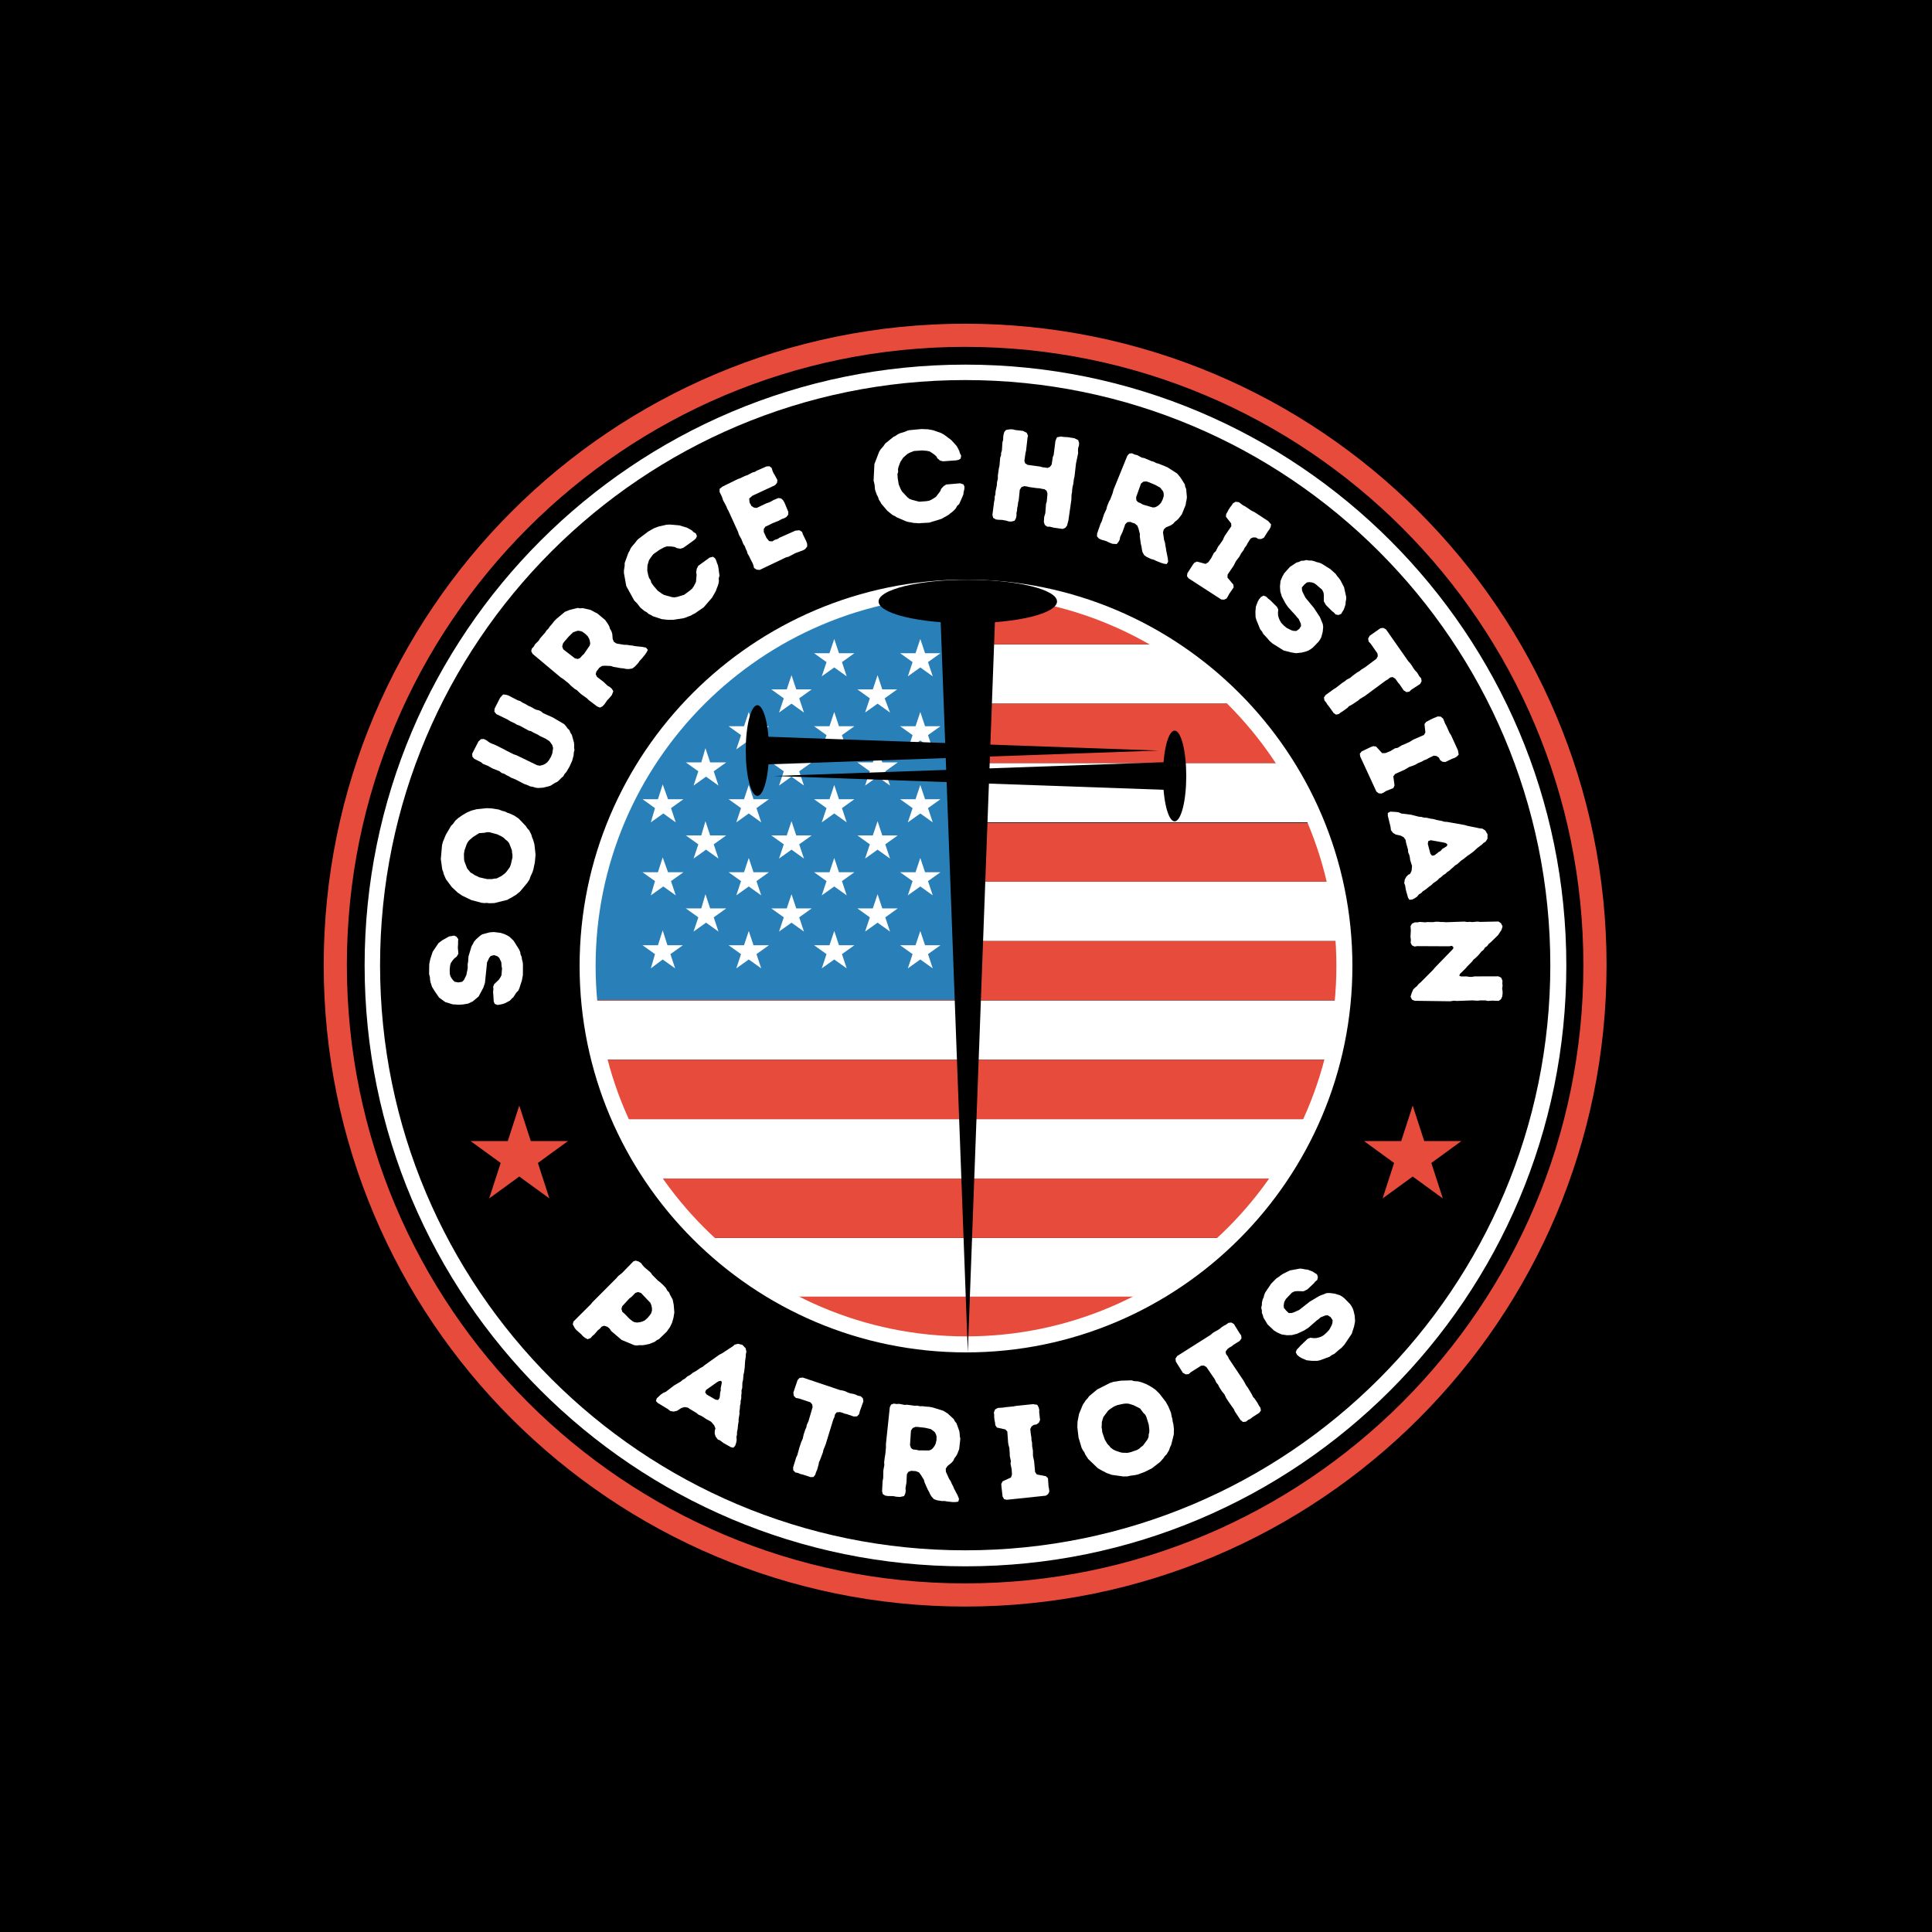
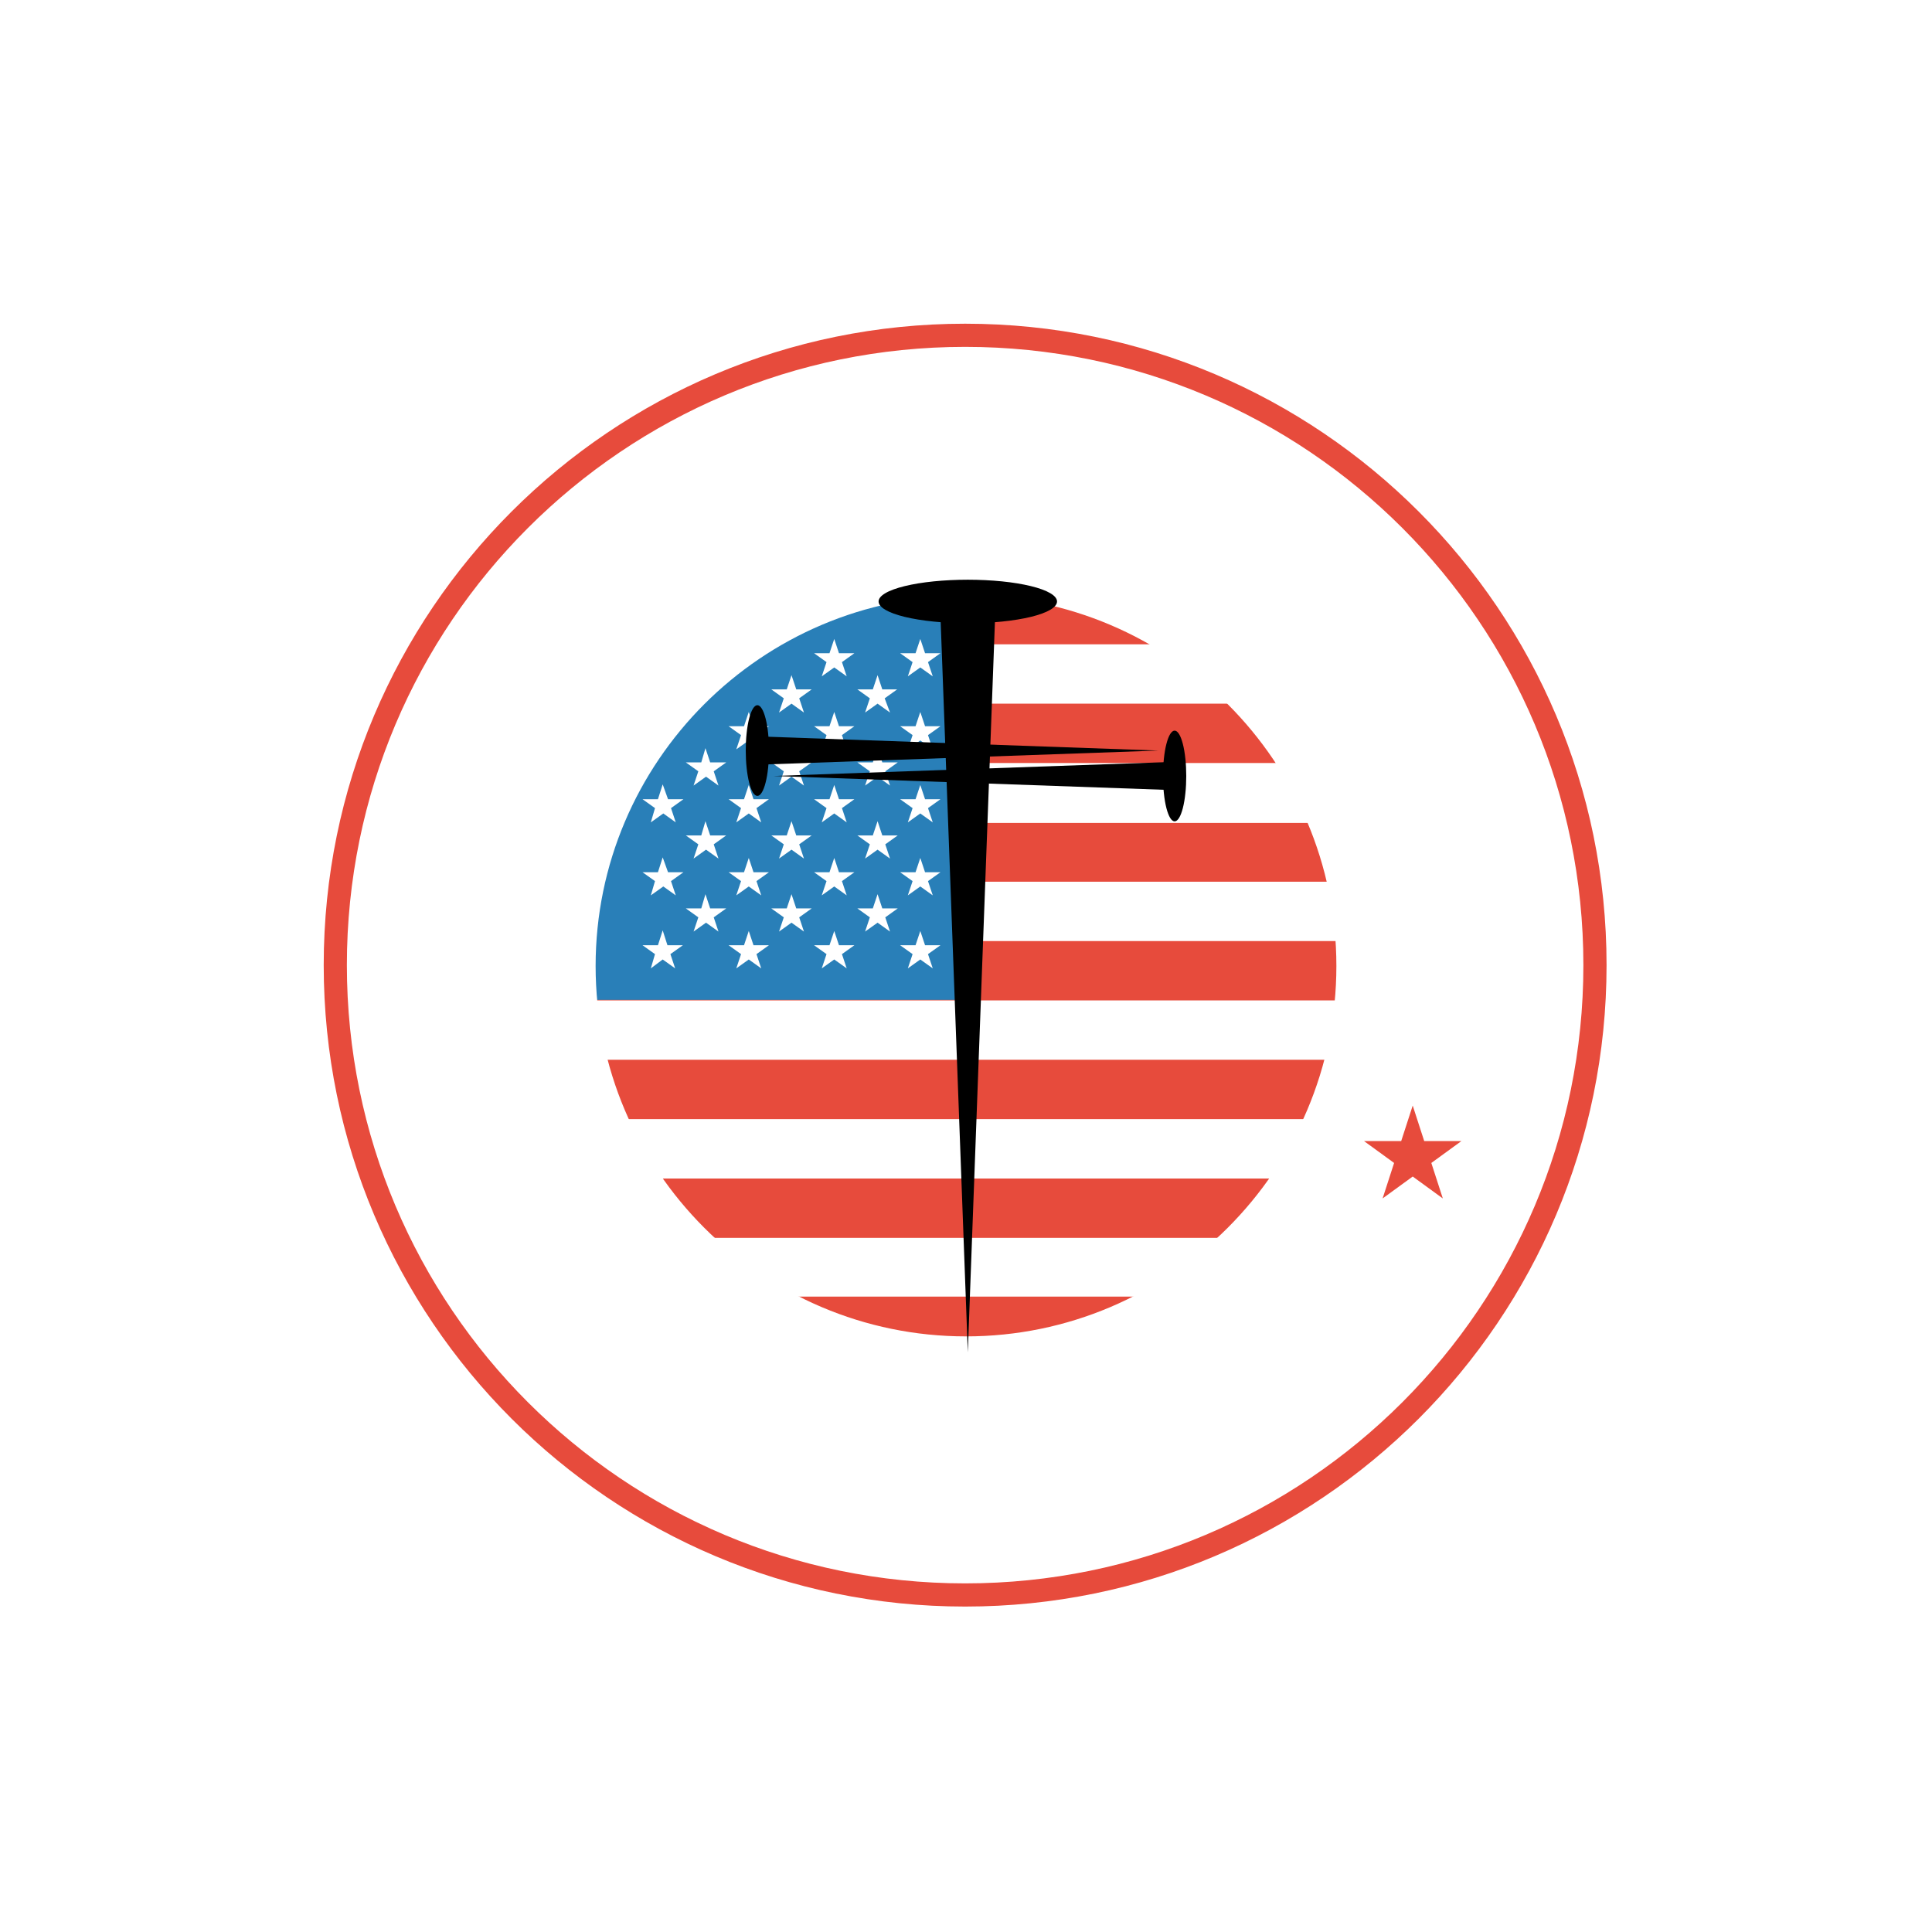
<svg xmlns="http://www.w3.org/2000/svg" width="500" viewBox="0 0 375 375" height="500" preserveAspectRatio="xMidYMid meet">
  <defs>
    <clipPath id="2b3869729d">
-       <path d="M 62.832 62.832 L 312.168 62.832 L 312.168 312.168 L 62.832 312.168 Z M 62.832 62.832 " />
-     </clipPath>
+       </clipPath>
    <clipPath id="a8f77e8d39">
      <path d="M 187.5 62.832 C 118.648 62.832 62.832 118.648 62.832 187.5 C 62.832 256.352 118.648 312.168 187.5 312.168 C 256.352 312.168 312.168 256.352 312.168 187.5 C 312.168 118.648 256.352 62.832 187.5 62.832 Z M 187.5 62.832 " />
    </clipPath>
    <clipPath id="381c66ef5c">
      <path d="M 62.832 62.832 L 311.832 62.832 L 311.832 311.832 L 62.832 311.832 Z M 62.832 62.832 " />
    </clipPath>
    <clipPath id="dafa3c5169">
      <path d="M 187.332 62.832 C 118.574 62.832 62.832 118.574 62.832 187.332 C 62.832 256.094 118.574 311.832 187.332 311.832 C 256.094 311.832 311.832 256.094 311.832 187.332 C 311.832 118.574 256.094 62.832 187.332 62.832 Z M 187.332 62.832 " />
    </clipPath>
    <clipPath id="860a0f0b1a">
      <path d="M 70.773 70.773 L 304.227 70.773 L 304.227 304.227 L 70.773 304.227 Z M 70.773 70.773 " />
    </clipPath>
    <clipPath id="d9ec1970dd">
-       <path d="M 187.5 70.773 C 123.035 70.773 70.773 123.035 70.773 187.5 C 70.773 251.965 123.035 304.227 187.5 304.227 C 251.965 304.227 304.227 251.965 304.227 187.5 C 304.227 123.035 251.965 70.773 187.5 70.773 Z M 187.5 70.773 " />
-     </clipPath>
+       </clipPath>
    <clipPath id="3b5800dbed">
      <path d="M 70.773 70.773 L 304.023 70.773 L 304.023 304.023 L 70.773 304.023 Z M 70.773 70.773 " />
    </clipPath>
    <clipPath id="905a32bd31">
      <path d="M 187.398 70.773 C 122.988 70.773 70.773 122.988 70.773 187.398 C 70.773 251.809 122.988 304.023 187.398 304.023 C 251.809 304.023 304.023 251.809 304.023 187.398 C 304.023 122.988 251.809 70.773 187.398 70.773 Z M 187.398 70.773 " />
    </clipPath>
    <clipPath id="8c37b23835">
      <path d="M 112.5 112.5 L 262.5 112.5 L 262.5 262.5 L 112.5 262.5 Z M 112.5 112.5 " />
    </clipPath>
    <clipPath id="696cf898da">
-       <path d="M 91.336 214.59 L 110.277 214.59 L 110.277 232.617 L 91.336 232.617 Z M 91.336 214.59 " />
-     </clipPath>
+       </clipPath>
    <clipPath id="7351ea099f">
      <path d="M 100.793 214.59 L 103.027 221.477 L 110.25 221.477 L 104.406 225.73 L 106.637 232.617 L 100.793 228.363 L 94.949 232.617 L 97.18 225.73 L 91.336 221.477 L 98.562 221.477 Z M 100.793 214.59 " />
    </clipPath>
    <clipPath id="8a56db6d24">
      <path d="M 264.75 214.59 L 283.691 214.59 L 283.691 232.617 L 264.75 232.617 Z M 264.75 214.59 " />
    </clipPath>
    <clipPath id="b36c342730">
      <path d="M 274.207 214.59 L 276.438 221.477 L 283.664 221.477 L 277.82 225.73 L 280.051 232.617 L 274.207 228.363 L 268.363 232.617 L 270.594 225.73 L 264.75 221.477 L 271.973 221.477 Z M 274.207 214.59 " />
    </clipPath>
    <clipPath id="e9a20264c5">
      <path d="M 170 112.5 L 206 112.5 L 206 121 L 170 121 Z M 170 112.5 " />
    </clipPath>
    <clipPath id="be813846fe">
      <path d="M 182 116 L 194 116 L 194 262.5 L 182 262.5 Z M 182 116 " />
    </clipPath>
    <clipPath id="77df25a134">
      <path d="M 144.75 136 L 150 136 L 150 155 L 144.75 155 Z M 144.75 136 " />
    </clipPath>
    <clipPath id="987c5f31d3">
      <path d="M 225 141 L 230.25 141 L 230.25 160 L 225 160 Z M 225 141 " />
    </clipPath>
  </defs>
  <g id="ba53ae14f7">
    <rect x="0" width="375" y="0" height="375" style="fill:#ffffff;fill-opacity:1;stroke:none;" />
-     <rect x="0" width="375" y="0" height="375" style="fill:#000000;fill-opacity:1;stroke:none;" />
    <g clip-rule="nonzero" clip-path="url(#2b3869729d)">
      <g clip-rule="nonzero" clip-path="url(#a8f77e8d39)">
        <path style=" stroke:none;fill-rule:nonzero;fill:#000000;fill-opacity:1;" d="M 62.832 62.832 L 312.168 62.832 L 312.168 312.168 L 62.832 312.168 Z M 62.832 62.832 " />
      </g>
    </g>
    <g clip-rule="nonzero" clip-path="url(#381c66ef5c)">
      <g clip-rule="nonzero" clip-path="url(#dafa3c5169)">
        <path style="fill:none;stroke-width:12;stroke-linecap:butt;stroke-linejoin:miter;stroke:#e74b3c;stroke-opacity:1;stroke-miterlimit:4;" d="M 166.217 -0.001 C 74.419 -0.001 -0.001 74.419 -0.001 166.217 C -0.001 258.02 74.419 332.436 166.217 332.436 C 258.02 332.436 332.436 258.02 332.436 166.217 C 332.436 74.419 258.02 -0.001 166.217 -0.001 Z M 166.217 -0.001 " transform="matrix(0.749,0,0,0.749,62.833,62.833)" />
      </g>
    </g>
    <g clip-rule="nonzero" clip-path="url(#860a0f0b1a)">
      <g clip-rule="nonzero" clip-path="url(#d9ec1970dd)">
        <path style=" stroke:none;fill-rule:nonzero;fill:#000000;fill-opacity:1;" d="M 70.773 70.773 L 304.227 70.773 L 304.227 304.227 L 70.773 304.227 Z M 70.773 70.773 " />
      </g>
    </g>
    <g clip-rule="nonzero" clip-path="url(#3b5800dbed)">
      <g clip-rule="nonzero" clip-path="url(#905a32bd31)">
        <path style="fill:none;stroke-width:8;stroke-linecap:butt;stroke-linejoin:miter;stroke:#ffffff;stroke-opacity:1;stroke-miterlimit:4;" d="M 155.631 -0.002 C 69.677 -0.002 -0.002 69.677 -0.002 155.631 C -0.002 241.584 69.677 311.264 155.631 311.264 C 241.584 311.264 311.263 241.584 311.263 155.631 C 311.263 69.677 241.584 -0.002 155.631 -0.002 Z M 155.631 -0.002 " transform="matrix(0.749,0,0,0.749,70.775,70.775)" />
      </g>
    </g>
    <path style=" stroke:none;fill-rule:nonzero;fill:#ffffff;fill-opacity:1;" d="M 239.227 136.578 L 135.773 136.578 C 140.266 131.969 145.219 127.363 150.75 125.059 L 224.25 125.059 C 229.781 127.363 234.734 131.969 239.227 136.578 Z M 120.219 159.621 L 254.664 159.621 C 252.938 155.012 250.863 151.555 248.445 148.098 L 126.324 148.098 C 124.02 151.555 121.945 155.012 120.219 159.621 Z M 114.688 182.66 L 260.312 182.66 C 259.965 178.055 259.391 174.598 258.469 171.141 L 116.531 171.141 C 115.609 174.598 115.035 178.055 114.688 182.66 Z M 116.648 205.703 L 258.469 205.703 C 259.391 201.094 260.082 197.637 260.312 194.184 L 114.688 194.184 C 115.035 197.637 115.727 201.094 116.648 205.703 Z M 126.785 228.746 L 248.098 228.746 C 250.52 224.137 252.594 220.68 254.434 217.223 L 120.566 217.223 C 122.293 220.68 124.367 224.137 126.785 228.746 Z M 151.785 251.785 L 223.215 251.785 C 228.859 248.328 233.93 243.723 238.535 240.266 L 136.465 240.266 C 140.957 243.723 146.141 248.328 151.785 251.785 Z M 151.785 251.785 " />
    <path style=" stroke:none;fill-rule:nonzero;fill:#e74b3c;fill-opacity:1;" d="M 126.094 148.098 C 128.746 143.953 131.855 140.148 135.312 136.578 L 239.457 136.578 C 242.914 140.035 246.023 143.492 248.789 148.098 Z M 149.711 125.059 L 224.48 125.059 C 219.414 121.715 213.766 119.184 208.008 117.453 C 207.316 117.223 206.738 117.109 206.047 116.879 C 205.934 116.879 205.816 116.762 205.703 116.762 C 201.094 115.609 196.254 114.805 191.301 114.574 C 190.035 114.457 188.766 114.457 187.613 114.457 C 173.676 114.457 160.773 118.375 149.711 125.059 Z M 119.988 159.621 C 118.492 163.305 117.223 167.223 116.301 171.141 L 258.582 171.141 C 258.582 170.91 258.469 170.68 258.469 170.449 C 257.777 167.801 257.086 165.266 256.164 162.73 C 255.816 161.695 255.355 160.656 254.895 159.734 L 119.988 159.734 Z M 260.426 182.66 L 114.688 182.66 C 114.574 184.391 114.457 186.117 114.457 187.844 C 114.457 189.918 114.574 191.879 114.688 194.184 L 260.312 194.184 C 260.426 191.879 260.543 190.148 260.543 188.074 C 260.656 186.234 260.543 183.812 260.426 182.66 Z M 254.551 217.223 C 256.164 212.613 257.43 209.16 258.469 205.703 L 116.531 205.703 C 117.453 209.16 118.836 212.613 120.449 217.223 Z M 136.234 240.266 L 238.766 240.266 C 242.34 235.656 245.449 232.199 248.328 228.746 L 126.672 228.746 C 129.551 232.199 132.66 235.656 136.234 240.266 Z M 187.613 261.348 C 200.75 261.348 213.074 257.43 223.789 251.672 L 151.324 251.672 C 162.039 257.547 174.367 261.348 187.613 261.348 Z M 187.613 261.348 " />
    <path style=" stroke:none;fill-rule:nonzero;fill:#297fb8;fill-opacity:1;" d="M 187.613 114.574 C 187.613 114.574 187.844 114.457 187.844 114.457 L 187.844 194.066 L 114.688 194.066 C 114.574 191.762 114.457 189.805 114.457 187.73 C 114.457 147.523 147.293 114.574 187.613 114.574 Z M 187.613 114.574 " />
    <path style=" stroke:none;fill-rule:nonzero;fill:#ffffff;fill-opacity:1;" d="M 161.926 124.02 L 162.844 126.785 L 165.84 126.785 L 163.422 128.516 L 164.344 131.277 L 161.926 129.551 L 159.504 131.277 L 160.426 128.516 L 158.008 126.785 L 161.004 126.785 Z M 177.707 126.785 L 174.711 126.785 L 177.133 128.516 L 176.211 131.277 L 178.629 129.551 L 181.047 131.277 L 180.125 128.516 L 182.547 126.785 L 179.551 126.785 L 178.629 124.02 Z M 152.707 133.812 L 149.711 133.812 L 152.133 135.543 L 151.211 138.305 L 153.629 136.578 L 156.047 138.305 L 155.125 135.543 L 157.547 133.812 L 154.551 133.812 L 153.629 131.047 Z M 169.414 133.812 L 166.418 133.812 L 168.836 135.543 L 167.914 138.305 L 170.336 136.578 L 172.754 138.305 L 171.715 135.543 L 174.137 133.812 L 171.254 133.812 L 170.336 131.047 Z M 144.414 140.957 L 141.418 140.957 L 143.836 142.684 L 142.914 145.449 L 145.336 143.723 L 147.754 145.449 L 146.832 142.684 L 149.25 140.957 L 146.254 140.957 L 145.336 138.191 Z M 161.004 140.957 L 158.008 140.957 L 160.426 142.684 L 159.504 145.449 L 161.926 143.723 L 164.344 145.449 L 163.422 142.684 L 165.84 140.957 L 162.844 140.957 L 161.926 138.191 Z M 177.707 140.957 L 174.711 140.957 L 177.133 142.684 L 176.211 145.449 L 178.629 143.723 L 181.047 145.449 L 180.125 142.684 L 182.547 140.957 L 179.551 140.957 L 178.629 138.191 Z M 136.117 147.984 L 133.121 147.984 L 135.543 149.711 L 134.621 152.477 L 137.039 150.75 L 139.457 152.477 L 138.535 149.711 L 140.957 147.984 L 137.844 147.984 L 136.926 145.219 Z M 152.707 147.984 L 149.711 147.984 L 152.133 149.711 L 151.211 152.477 L 153.629 150.75 L 156.047 152.477 L 155.125 149.711 L 157.547 147.984 L 154.551 147.984 L 153.629 145.219 Z M 169.414 147.984 L 166.418 147.984 L 168.836 149.711 L 167.914 152.477 L 170.336 150.75 L 172.754 152.477 L 171.832 149.711 L 174.25 147.984 L 171.254 147.984 L 170.336 145.219 Z M 127.707 155.125 L 124.711 155.125 L 127.133 156.855 L 126.324 159.621 L 128.746 157.891 L 131.164 159.621 L 130.242 156.855 L 132.66 155.125 L 129.664 155.125 L 128.629 152.246 Z M 144.414 155.125 L 141.418 155.125 L 143.836 156.855 L 142.914 159.621 L 145.336 157.891 L 147.754 159.621 L 146.832 156.855 L 149.25 155.125 L 146.254 155.125 L 145.336 152.363 Z M 161.004 155.125 L 158.008 155.125 L 160.426 156.855 L 159.504 159.621 L 161.926 157.891 L 164.344 159.621 L 163.422 156.855 L 165.84 155.125 L 162.844 155.125 L 161.926 152.363 Z M 177.707 155.125 L 174.711 155.125 L 177.133 156.855 L 176.211 159.621 L 178.629 157.891 L 181.047 159.621 L 180.125 156.855 L 182.547 155.125 L 179.551 155.125 L 178.629 152.363 Z M 136.117 162.156 L 133.121 162.156 L 135.543 163.883 L 134.621 166.648 L 137.039 164.918 L 139.457 166.648 L 138.535 163.883 L 140.957 162.156 L 137.844 162.156 L 136.926 159.391 Z M 152.707 162.156 L 149.711 162.156 L 152.133 163.883 L 151.211 166.648 L 153.629 164.918 L 156.047 166.648 L 155.125 163.883 L 157.547 162.156 L 154.551 162.156 L 153.629 159.391 Z M 169.414 162.156 L 166.418 162.156 L 168.836 163.883 L 167.914 166.648 L 170.336 164.918 L 172.754 166.648 L 171.832 163.883 L 174.25 162.156 L 171.254 162.156 L 170.336 159.391 Z M 127.707 169.297 L 124.711 169.297 L 127.133 171.023 L 126.324 173.789 L 128.746 172.062 L 131.164 173.789 L 130.242 171.023 L 132.66 169.297 L 129.664 169.297 L 128.629 166.418 Z M 144.414 169.297 L 141.418 169.297 L 143.836 171.023 L 142.914 173.789 L 145.336 172.062 L 147.754 173.789 L 146.832 171.023 L 149.25 169.297 L 146.254 169.297 L 145.336 166.531 Z M 161.004 169.297 L 158.008 169.297 L 160.426 171.023 L 159.504 173.789 L 161.926 172.062 L 164.344 173.789 L 163.422 171.023 L 165.84 169.297 L 162.844 169.297 L 161.926 166.531 Z M 177.707 169.297 L 174.711 169.297 L 177.133 171.023 L 176.211 173.789 L 178.629 172.062 L 181.047 173.789 L 180.125 171.023 L 182.547 169.297 L 179.551 169.297 L 178.629 166.531 Z M 136.117 176.324 L 133.121 176.324 L 135.543 178.055 L 134.621 180.816 L 137.039 179.09 L 139.457 180.816 L 138.535 178.055 L 140.957 176.324 L 137.844 176.324 L 136.926 173.559 Z M 152.707 176.324 L 149.711 176.324 L 152.133 178.055 L 151.211 180.816 L 153.629 179.09 L 156.047 180.816 L 155.125 178.055 L 157.547 176.324 L 154.551 176.324 L 153.629 173.559 Z M 169.414 176.324 L 166.418 176.324 L 168.836 178.055 L 167.914 180.816 L 170.336 179.09 L 172.754 180.816 L 171.832 178.055 L 174.25 176.324 L 171.254 176.324 L 170.336 173.559 Z M 127.707 183.469 L 124.711 183.469 L 127.133 185.195 L 126.324 187.961 L 128.629 186.234 L 131.047 187.961 L 130.125 185.195 L 132.547 183.469 L 129.551 183.469 L 128.629 180.586 Z M 144.414 183.469 L 141.418 183.469 L 143.836 185.195 L 142.914 187.961 L 145.336 186.234 L 147.754 187.961 L 146.832 185.195 L 149.25 183.469 L 146.254 183.469 L 145.336 180.703 Z M 161.004 183.469 L 158.008 183.469 L 160.426 185.195 L 159.504 187.961 L 161.926 186.234 L 164.344 187.961 L 163.422 185.195 L 165.84 183.469 L 162.844 183.469 L 161.926 180.703 Z M 177.707 183.469 L 174.711 183.469 L 177.133 185.195 L 176.211 187.961 L 178.629 186.234 L 181.047 187.961 L 180.125 185.195 L 182.547 183.469 L 179.551 183.469 L 178.629 180.703 Z M 177.707 183.469 " />
    <path style=" stroke:none;fill-rule:nonzero;fill:#ffffff;fill-opacity:1;" d="M 187.5 261.348 C 146.832 261.348 113.652 228.285 113.652 187.5 C 113.652 146.715 146.832 113.652 187.5 113.652 C 228.168 113.652 261.348 146.832 261.348 187.5 C 261.348 228.168 228.285 261.348 187.5 261.348 Z M 187.5 114.457 C 147.176 114.457 114.457 147.176 114.457 187.5 C 114.457 227.824 147.176 260.543 187.5 260.543 C 227.824 260.543 260.543 227.824 260.543 187.5 C 260.543 147.176 227.824 114.457 187.5 114.457 Z M 187.5 114.457 " />
    <g clip-rule="nonzero" clip-path="url(#8c37b23835)">
      <path style=" stroke:none;fill-rule:nonzero;fill:#ffffff;fill-opacity:1;" d="M 187.5 262.5 C 146.141 262.5 112.5 228.859 112.5 187.5 C 112.5 146.141 146.141 112.5 187.5 112.5 C 228.859 112.5 262.5 146.141 262.5 187.5 C 262.5 228.859 228.859 262.5 187.5 262.5 Z M 187.5 115.609 C 147.867 115.609 115.609 147.867 115.609 187.5 C 115.609 227.133 147.867 259.391 187.5 259.391 C 227.133 259.391 259.391 227.133 259.391 187.5 C 259.391 147.867 227.133 115.609 187.5 115.609 Z M 187.5 115.609 " />
    </g>
    <g clip-rule="nonzero" clip-path="url(#696cf898da)">
      <g clip-rule="nonzero" clip-path="url(#7351ea099f)">
        <path style=" stroke:none;fill-rule:nonzero;fill:#e74b3c;fill-opacity:1;" d="M 91.336 214.59 L 110.277 214.59 L 110.277 232.617 L 91.336 232.617 Z M 91.336 214.59 " />
      </g>
    </g>
    <g clip-rule="nonzero" clip-path="url(#8a56db6d24)">
      <g clip-rule="nonzero" clip-path="url(#b36c342730)">
        <path style=" stroke:none;fill-rule:nonzero;fill:#e74b3c;fill-opacity:1;" d="M 264.75 214.59 L 283.691 214.59 L 283.691 232.617 L 264.75 232.617 Z M 264.75 214.59 " />
      </g>
    </g>
    <g clip-rule="nonzero" clip-path="url(#e9a20264c5)">
      <path style=" stroke:none;fill-rule:nonzero;fill:#000000;fill-opacity:1;" d="M 187.852 120.973 C 186.715 120.973 185.586 120.945 184.473 120.891 C 183.355 120.836 182.273 120.758 181.223 120.648 C 180.172 120.543 179.176 120.414 178.23 120.258 C 177.285 120.105 176.41 119.93 175.605 119.734 C 174.801 119.539 174.082 119.324 173.453 119.094 C 172.82 118.863 172.285 118.621 171.852 118.363 C 171.418 118.109 171.09 117.844 170.867 117.57 C 170.645 117.301 170.535 117.023 170.535 116.746 C 170.535 116.469 170.645 116.195 170.867 115.922 C 171.09 115.652 171.418 115.387 171.852 115.133 C 172.285 114.875 172.82 114.633 173.453 114.402 C 174.082 114.172 174.801 113.957 175.605 113.762 C 176.41 113.566 177.285 113.391 178.23 113.234 C 179.176 113.082 180.172 112.949 181.223 112.844 C 182.273 112.738 183.355 112.66 184.473 112.605 C 185.586 112.551 186.715 112.523 187.852 112.523 C 188.988 112.523 190.113 112.551 191.227 112.605 C 192.344 112.66 193.426 112.738 194.477 112.844 C 195.527 112.949 196.523 113.082 197.469 113.234 C 198.414 113.391 199.289 113.566 200.094 113.762 C 200.898 113.957 201.617 114.172 202.246 114.402 C 202.879 114.633 203.414 114.875 203.848 115.133 C 204.285 115.387 204.613 115.652 204.832 115.922 C 205.055 116.195 205.168 116.469 205.168 116.746 C 205.168 117.023 205.055 117.301 204.832 117.57 C 204.613 117.844 204.285 118.109 203.848 118.363 C 203.414 118.621 202.879 118.863 202.246 119.094 C 201.617 119.324 200.898 119.539 200.094 119.734 C 199.289 119.93 198.414 120.105 197.469 120.258 C 196.523 120.414 195.527 120.543 194.477 120.648 C 193.426 120.758 192.344 120.836 191.227 120.891 C 190.113 120.945 188.988 120.973 187.852 120.973 Z M 187.852 120.973 " />
    </g>
    <g clip-rule="nonzero" clip-path="url(#be813846fe)">
      <path style=" stroke:none;fill-rule:evenodd;fill:#000000;fill-opacity:1;" d="M 187.852 262.477 L 182.438 116.75 L 193.262 116.75 Z M 187.852 262.477 " />
    </g>
    <g clip-rule="nonzero" clip-path="url(#77df25a134)">
      <path style=" stroke:none;fill-rule:nonzero;fill:#000000;fill-opacity:1;" d="M 149.262 145.684 C 149.262 146.262 149.246 146.832 149.219 147.398 C 149.191 147.965 149.148 148.516 149.09 149.051 C 149.035 149.586 148.965 150.094 148.883 150.574 C 148.801 151.055 148.707 151.5 148.602 151.906 C 148.496 152.316 148.383 152.684 148.258 153.004 C 148.137 153.324 148.008 153.594 147.867 153.816 C 147.73 154.039 147.59 154.203 147.445 154.316 C 147.301 154.43 147.152 154.488 147.004 154.488 C 146.859 154.488 146.711 154.43 146.566 154.316 C 146.422 154.203 146.281 154.039 146.141 153.816 C 146.004 153.594 145.875 153.324 145.754 153.004 C 145.629 152.684 145.516 152.316 145.41 151.906 C 145.305 151.5 145.211 151.055 145.129 150.574 C 145.047 150.094 144.977 149.586 144.922 149.051 C 144.863 148.516 144.82 147.965 144.793 147.398 C 144.766 146.832 144.75 146.262 144.75 145.684 C 144.75 145.105 144.766 144.531 144.793 143.965 C 144.82 143.398 144.863 142.848 144.922 142.312 C 144.977 141.777 145.047 141.27 145.129 140.789 C 145.211 140.309 145.305 139.863 145.41 139.457 C 145.516 139.047 145.629 138.684 145.754 138.359 C 145.875 138.039 146.004 137.77 146.141 137.547 C 146.281 137.324 146.422 137.16 146.566 137.047 C 146.711 136.934 146.859 136.875 147.004 136.875 C 147.152 136.875 147.301 136.934 147.445 137.047 C 147.59 137.16 147.73 137.324 147.867 137.547 C 148.008 137.77 148.137 138.039 148.258 138.359 C 148.383 138.684 148.496 139.047 148.602 139.457 C 148.707 139.863 148.801 140.309 148.883 140.789 C 148.965 141.27 149.035 141.777 149.09 142.312 C 149.148 142.848 149.191 143.398 149.219 143.965 C 149.246 144.531 149.262 145.105 149.262 145.684 Z M 149.262 145.684 " />
    </g>
    <path style=" stroke:none;fill-rule:evenodd;fill:#000000;fill-opacity:1;" d="M 224.84 145.684 L 147.008 148.434 L 147.008 142.93 Z M 224.84 145.684 " />
    <g clip-rule="nonzero" clip-path="url(#987c5f31d3)">
      <path style=" stroke:none;fill-rule:nonzero;fill:#000000;fill-opacity:1;" d="M 225.738 150.621 C 225.738 150.043 225.754 149.469 225.781 148.902 C 225.809 148.336 225.852 147.785 225.91 147.25 C 225.965 146.715 226.035 146.207 226.117 145.727 C 226.199 145.246 226.293 144.801 226.398 144.395 C 226.504 143.984 226.617 143.621 226.742 143.297 C 226.863 142.977 226.992 142.707 227.129 142.484 C 227.266 142.266 227.41 142.098 227.555 141.984 C 227.699 141.871 227.848 141.816 227.992 141.816 C 228.141 141.816 228.289 141.871 228.434 141.984 C 228.578 142.098 228.719 142.266 228.855 142.484 C 228.996 142.707 229.125 142.977 229.246 143.297 C 229.371 143.621 229.484 143.984 229.59 144.395 C 229.695 144.801 229.789 145.246 229.871 145.727 C 229.953 146.207 230.023 146.715 230.078 147.25 C 230.137 147.785 230.18 148.336 230.207 148.902 C 230.234 149.469 230.25 150.043 230.25 150.621 C 230.25 151.199 230.234 151.77 230.207 152.336 C 230.18 152.906 230.137 153.457 230.078 153.988 C 230.023 154.523 229.953 155.031 229.871 155.512 C 229.789 155.992 229.695 156.438 229.59 156.848 C 229.484 157.254 229.371 157.621 229.246 157.941 C 229.125 158.262 228.996 158.535 228.855 158.754 C 228.719 158.977 228.578 159.145 228.434 159.254 C 228.289 159.367 228.141 159.426 227.992 159.426 C 227.848 159.426 227.699 159.367 227.555 159.254 C 227.41 159.145 227.266 158.977 227.129 158.754 C 226.992 158.535 226.863 158.262 226.742 157.941 C 226.617 157.621 226.504 157.254 226.398 156.848 C 226.293 156.438 226.199 155.992 226.117 155.512 C 226.035 155.031 225.965 154.523 225.91 153.988 C 225.852 153.457 225.809 152.906 225.781 152.336 C 225.754 151.77 225.738 151.199 225.738 150.621 Z M 225.738 150.621 " />
    </g>
    <path style=" stroke:none;fill-rule:evenodd;fill:#000000;fill-opacity:1;" d="M 150.16 150.617 L 227.992 147.867 L 227.992 153.371 Z M 150.16 150.617 " />
    <g style="fill:#ffffff;fill-opacity:1;">
      <g transform="translate(101.318, 196.079)">
        <path style="stroke:none" d="M 0.172 -6.812 L -0.016 -5.781 L -0.344 -4.781 L -0.5 -4.281 L -0.719 -3.797 L -1.094 -3.422 L -1.656 -2.547 L -2.016 -2.219 L -2.344 -1.859 L -3.281 -1.359 L -3.734 -1.203 L -4.25 -1.094 L -4.75 -1.016 L -5.281 -1.219 L -5.484 -1.672 L -5.609 -3.609 L -5.547 -4.109 L -5.594 -4.562 L -5.391 -5.062 L -4.5 -5.906 L -4.219 -6.328 L -3.984 -6.781 L -3.875 -8.078 L -3.953 -8.531 L -4.016 -9.312 L -4.406 -10.156 L -4.797 -10.484 L -5.422 -10.688 L -6.062 -10.531 L -6.344 -10.203 L -6.781 -9.281 L -7.188 -5.312 L -7.5 -4.375 L -8.422 -2.656 L -9.562 -1.703 L -10.453 -1.281 L -11.469 -1.109 L -12.25 -1.062 L -13.484 -1.141 L -14.891 -1.578 L -16.094 -2.453 L -16.922 -3.656 L -17.453 -4.516 L -17.766 -5.469 L -17.844 -5.938 L -17.875 -6.438 L -18.031 -7 L -18 -8.953 L -17.797 -9.938 L -17.328 -11.359 L -16.188 -13.047 L -15.438 -13.594 L -14.125 -14.328 L -13.641 -14.391 L -13.156 -14.484 L -12.734 -14.281 L -12.375 -13.812 L -12.406 -13.344 L -12.406 -12.844 L -12.453 -12.156 L -12.344 -10.969 L -12.672 -10.406 L -13.156 -10.031 L -13.516 -9.594 L -13.828 -9.125 L -13.953 -8.672 L -14.031 -7.859 L -14.016 -7.047 L -13.891 -6.594 L -13.656 -6.188 L -13.391 -5.828 L -13.062 -5.516 L -12.359 -5.391 L -11.609 -5.516 L -11.25 -5.891 L -10.797 -6.828 L -10.531 -8.172 L -10.547 -8.906 L -10.453 -9.438 L -10.422 -9.969 L -10.375 -10.469 L -9.781 -12.438 L -9.5 -12.906 L -9.297 -13.312 L -8.906 -13.766 L -8.141 -14.438 L -7.734 -14.719 L -6.281 -15.109 L -5.469 -15.172 L -4.188 -15.016 L -3.766 -14.891 L -3.312 -14.734 L -2.75 -14.453 L -2.391 -14.219 L -1.625 -13.484 L -0.562 -11.781 L -0.344 -11.297 L -0.281 -10.844 L -0.062 -10.328 L 0 -9.828 L 0.141 -9.328 L 0.188 -8.812 Z M 0.172 -6.812 " />
      </g>
    </g>
    <g style="fill:#ffffff;fill-opacity:1;">
      <g transform="translate(101.124, 177.974)">
        <path style="stroke:none" d="M 2.391 -9.172 L 2.219 -8.656 L 1.828 -7.812 L 1.656 -7.281 L 1.234 -6.625 L -0.188 -4.922 L -1.016 -4.25 L -1.375 -4.047 L -1.828 -3.766 L -2.281 -3.531 L -2.656 -3.312 L -5.156 -2.688 L -6.156 -2.656 L -6.625 -2.719 L -7.094 -2.688 L -7.625 -2.734 L -9.625 -3.266 L -11.438 -4.141 L -12.266 -4.703 L -13.406 -5.766 L -14.562 -7.312 L -14.984 -8.281 L -15.109 -8.781 L -15.281 -9.203 L -15.562 -11.219 L -15.328 -13.922 L -15.156 -14.578 L -14.594 -15.938 L -13.562 -17.703 L -13.203 -18.047 L -12.734 -18.703 L -12.203 -19.172 L -11.406 -19.734 L -10.5 -20.266 L -9.625 -20.641 L -8.609 -20.906 L -6.609 -21.109 L -5.562 -21.047 L -4.312 -20.844 L -3.609 -20.578 L -3.109 -20.453 L -2.641 -20.219 L -2.203 -20.078 L -1.312 -19.672 L -0.453 -19.094 L 0.953 -17.625 L 1.219 -17.203 L 1.594 -16.797 L 2.016 -15.953 L 2.156 -15.438 L 2.359 -14.984 L 2.609 -14.078 L 2.828 -12.078 L 2.688 -10.562 Z M -1.656 -11.547 L -1.656 -12.062 L -1.734 -12.469 L -1.766 -12.953 L -2.312 -14.328 L -2.641 -14.734 L -2.969 -14.984 L -3.344 -15.344 L -3.766 -15.625 L -4.609 -16.031 L -6.109 -16.438 L -6.594 -16.453 L -7.094 -16.328 L -8.109 -16.266 L -9.328 -15.5 L -10.047 -14.875 L -10.359 -14.469 L -10.562 -14.062 L -10.969 -12.906 L -11.078 -12.203 L -11.047 -11.172 L -11 -10.828 L -10.453 -9.406 L -9.797 -8.625 L -9.391 -8.391 L -8.953 -8.094 L -8.531 -7.906 L -8.094 -7.688 L -6.578 -7.344 L -5.641 -7.344 L -5.125 -7.438 L -4.719 -7.469 L -4.188 -7.734 L -3.75 -7.969 L -3.047 -8.516 L -2.75 -8.859 L -2.172 -9.656 L -1.969 -10.188 Z M -1.656 -11.547 " />
      </g>
    </g>
    <g style="fill:#ffffff;fill-opacity:1;">
      <g transform="translate(106.405, 156.451)">
        <path style="stroke:none" d="M 3.516 -6.594 L 3.172 -6.219 L 2.922 -5.75 L 2.562 -5.469 L 2.141 -5.031 L 1.75 -4.688 L 1.328 -4.5 L 0.469 -3.953 L 0.031 -3.812 L -1.016 -3.562 L -2.016 -3.5 L -2.516 -3.578 L -2.984 -3.734 L -3.5 -3.812 L -3.984 -4.047 L -4.688 -4.297 L -6.297 -5.141 L -7.234 -5.516 L -7.656 -5.781 L -8.094 -5.984 L -8.516 -6.25 L -9.047 -6.422 L -9.438 -6.75 L -10.844 -7.312 L -11.688 -7.797 L -12.672 -8.188 L -13 -8.484 L -14.359 -9.172 L -14.719 -9.594 L -14.75 -10.172 L -13.531 -12.547 L -13.047 -12.984 L -12.5 -13.016 L -12.016 -12.781 L -11.391 -12.328 L -10.969 -12.125 L -10.281 -11.859 L -8.469 -10.953 L -8.062 -10.719 L -6.672 -10.031 L -6.156 -9.859 L -2.156 -7.922 L -1.625 -7.828 L -1.156 -7.938 L -0.688 -8.125 L -0.188 -8.484 L 0.125 -8.859 L 0.547 -9.578 L 0.797 -10.219 L 0.953 -11.266 L 0.797 -11.812 L 0.578 -12.156 L 0.25 -12.578 L -0.422 -13.031 L -1.609 -13.594 L -2.031 -13.859 L -2.859 -14.25 L -3.328 -14.531 L -3.781 -14.641 L -5.547 -15.609 L -6.062 -15.781 L -6.516 -16.062 L -7.406 -16.484 L -7.844 -16.766 L -10.062 -17.844 L -10.453 -18.328 L -10.406 -18.906 L -9.328 -21.031 L -8.75 -21.656 L -8.156 -21.594 L -7.75 -21.469 L -5.938 -20.531 L -5.422 -20.375 L -5.031 -20.094 L -4.531 -19.859 L -3.844 -19.453 L -3.203 -19.172 L -2.75 -18.891 L -2.312 -18.688 L -1.797 -18.578 L -1.391 -18.375 L -0.984 -18.031 L 0.906 -17.188 L 3.109 -15.891 L 3.453 -15.5 L 3.734 -15.094 L 4.109 -14.734 L 4.312 -14.25 L 4.594 -13.797 L 5 -12.328 L 5.047 -11.859 L 5.031 -11.359 L 5.094 -10.859 L 4.969 -10.375 L 4.922 -9.797 L 4.656 -8.797 L 4.141 -7.656 Z M 3.516 -6.594 " />
      </g>
    </g>
    <g style="fill:#ffffff;fill-opacity:1;">
      <g transform="translate(115.281, 139.142)">
        <path style="stroke:none" d="M 0.609 -2.031 L -0.969 -3.219 L -1.344 -3.594 L -2.531 -4.438 L -3.297 -5.172 L -3.766 -5.453 L -4.5 -6.078 L -4.875 -6.469 L -5.859 -7.266 L -6.469 -7.672 L -11.906 -12.234 L -12.172 -12.734 L -12.062 -13.234 L -11.672 -13.656 L -11.438 -14.078 L -10.703 -14.812 L -10.453 -15.234 L -9.453 -16.375 L -9.219 -16.75 L -8.812 -17.156 L -8.547 -17.562 L -8.172 -17.984 L -7.719 -18.562 L -7.281 -19.016 L -5.625 -20.391 L -4.688 -20.766 L -3.156 -21.141 L -2.703 -21.062 L -2.188 -21.109 L -0.688 -20.766 L -0.219 -20.531 L 0.203 -20.297 L 0.656 -20.078 L 2.188 -18.797 L 2.766 -17.953 L 2.984 -17.547 L 3.141 -17.047 L 3.406 -16.609 L 3.562 -16.078 L 3.641 -15.109 L 3.875 -14.562 L 4.391 -14.234 L 5.875 -13.984 L 6.406 -13.984 L 6.906 -13.891 L 7.453 -13.844 L 7.953 -13.734 L 9.422 -13.578 L 10.109 -13.438 L 10.469 -13 L 10.219 -12.516 L 9.906 -12.062 L 9.266 -11.281 L 8.906 -10.906 L 8.594 -10.453 L 7.969 -9.781 L 7.453 -9.391 L 6.781 -9.281 L 6.266 -9.297 L 5.781 -9.406 L 5.219 -9.453 L 3.781 -9.703 L 3.297 -9.875 L 2.188 -9.922 L 1.594 -9.891 L 1.031 -9.531 L 0.781 -9.172 L 0.484 -8.812 L 0.344 -8.266 L 0.609 -7.75 L 1.859 -6.797 L 2.641 -6.047 L 3.109 -5.781 L 3.5 -5.422 L 3.766 -4.969 L 3.469 -4.219 L 2.969 -3.625 L 2.609 -3.25 L 2 -2.391 L 1.672 -2.047 L 1.156 -1.797 Z M -2.688 -11.422 L -2.328 -11.844 L -1.938 -12.203 L -0.828 -13.828 L -0.719 -14.234 L -0.781 -14.656 L -0.922 -15.156 L -1.188 -15.625 L -1.672 -16.109 L -2.281 -16.547 L -2.703 -16.672 L -3.141 -16.719 L -4.031 -16.422 L -4.875 -15.609 L -5.781 -14.562 L -6.016 -14.219 L -6.156 -13.656 L -5.953 -13.109 L -3.688 -11.359 L -3.125 -11.234 Z M -2.688 -11.422 " />
      </g>
    </g>
    <g style="fill:#ffffff;fill-opacity:1;">
      <g transform="translate(127.73, 124.174)">
        <path style="stroke:none" d="M 7.594 -5.422 L 7.203 -5.141 L 6.781 -4.938 L 6.328 -4.672 L 5.781 -4.484 L 5.422 -4.328 L 4.906 -4.172 L 2.984 -3.875 L 2.484 -3.875 L 1.984 -3.859 L 0.703 -4 L -1 -4.562 L -1.375 -4.797 L -1.844 -5.016 L -2.203 -5.344 L -2.641 -5.578 L -3.438 -6.234 L -4.047 -7.031 L -4.625 -7.609 L -6.172 -10.422 L -6.625 -12.938 L -6.625 -13.469 L -6.484 -14.375 L -6.484 -14.891 L -5.766 -16.859 L -5.516 -17.281 L -5.344 -17.703 L -5.047 -18.125 L -4.391 -18.891 L -4.094 -19.297 L -3.781 -19.594 L -1.938 -20.984 L -0.828 -21.625 L 0.125 -21.984 L 1.672 -22.328 L 2.344 -22.359 L 4.109 -22.203 L 5.625 -21.75 L 6.547 -21.234 L 6.875 -20.906 L 7.344 -20.625 L 7.547 -20.109 L 7.359 -19.688 L 7 -19.344 L 4.906 -17.844 L 4.344 -17.672 L 3.672 -17.781 L 3.234 -18 L 2.672 -18.094 L 1.734 -18.125 L 1.203 -17.953 L 0.344 -17.5 L -0.938 -16.594 L -1.484 -15.859 L -1.766 -15.422 L -2.062 -14.422 L -2.094 -13.422 L -1.891 -12.438 L -1.734 -11.969 L -1.438 -11.547 L -1.312 -11.078 L -0.844 -10.422 L -0.062 -9.516 L 0.766 -8.922 L 1.188 -8.688 L 2.672 -8.281 L 3.156 -8.219 L 3.688 -8.312 L 5.078 -8.734 L 6.219 -9.578 L 6.609 -9.922 L 6.922 -10.359 L 7.359 -11.219 L 7.484 -12.625 L 7.391 -13.094 L 7.516 -13.781 L 7.797 -14.344 L 9.984 -15.938 L 10.641 -16.109 L 11.047 -15.828 L 11.281 -15.391 L 11.438 -14.891 L 11.625 -14.438 L 11.719 -13.938 L 11.922 -12.422 L 11.766 -11.891 L 11.812 -11.391 L 11.734 -10.922 L 11.578 -10.422 L 11.375 -9.922 L 11.234 -9.5 L 10.484 -8.172 L 8.844 -6.281 Z M 7.594 -5.422 " />
      </g>
    </g>
    <g style="fill:#ffffff;fill-opacity:1;">
      <g transform="translate(145.016, 111.688)">
        <path style="stroke:none" d="M 1.344 -1.438 L 1.234 -1.922 L 1.047 -2.406 L 0.594 -3.281 L 0.391 -3.734 L 0.078 -4.25 L -0.031 -4.688 L -0.25 -5.125 L -0.438 -5.641 L -0.734 -6.094 L -1.109 -7.031 L -1.594 -7.906 L -1.75 -8.422 L -3.625 -12.547 L -3.859 -12.938 L -4.047 -13.438 L -4.672 -14.594 L -4.891 -15.281 L -5.344 -16.188 L -5.344 -16.797 L -4.766 -17.25 L -1.766 -18.719 L -1.344 -18.859 L -0.453 -19.297 L 0.031 -19.453 L 1.016 -19.969 L 1.516 -20.109 L 1.906 -20.344 L 3.766 -21.156 L 4.344 -21.188 L 4.781 -20.828 L 4.906 -20.359 L 5.125 -19.844 L 5.391 -19.422 L 5.875 -18.516 L 5.812 -17.984 L 5.438 -17.516 L 1.031 -15.469 L 0.406 -14.922 L 0.469 -14.156 L 0.859 -13.453 L 1.328 -13.172 L 1.844 -13.094 L 3.641 -13.953 L 4.203 -14.156 L 4.688 -14.375 L 5.109 -14.625 L 6.047 -15.016 L 6.562 -14.953 L 6.953 -14.625 L 7.234 -14.172 L 8 -12.328 L 7.969 -11.781 L 7.625 -11.344 L 7.219 -11.109 L 6.719 -10.938 L 6.125 -10.609 L 4.875 -10.109 L 4.422 -9.875 L 3.531 -9.453 L 3.234 -9 L 3.234 -8.422 L 3.75 -7.297 L 4.266 -6.656 L 4.875 -6.609 L 5.375 -6.906 L 5.906 -7.062 L 6.297 -7.328 L 9.359 -8.688 L 10.156 -8.766 L 10.672 -8.438 L 10.812 -8 L 11.5 -6.578 L 11.656 -6.109 L 11.656 -5.594 L 11.281 -5.125 L 10.859 -4.875 L 9.406 -4.344 L 8.031 -3.625 L 7.578 -3.516 L 2.422 -1.062 L 1.844 -1.125 Z M 1.344 -1.438 " />
      </g>
    </g>
    <g style="fill:#ffffff;fill-opacity:1;">
      <g transform="translate(160.708, 105.036)">
        <path style="stroke:none" d="" />
      </g>
    </g>
    <g style="fill:#ffffff;fill-opacity:1;">
      <g transform="translate(169.519, 102.182)">
        <path style="stroke:none" d="M 9.312 -0.656 L 8.828 -0.609 L 8.359 -0.656 L 7.844 -0.672 L 7.281 -0.797 L 6.891 -0.844 L 6.375 -0.984 L 4.578 -1.75 L 4.156 -2.016 L 3.703 -2.234 L 2.703 -3.047 L 1.547 -4.406 L 1.328 -4.812 L 1.047 -5.234 L 0.922 -5.688 L 0.672 -6.141 L 0.328 -7.109 L 0.234 -8.109 L 0.047 -8.906 L 0.203 -12.109 L 1.125 -14.5 L 1.391 -14.938 L 2 -15.641 L 2.281 -16.078 L 3.906 -17.391 L 4.344 -17.609 L 4.719 -17.875 L 5.188 -18.094 L 6.156 -18.391 L 6.609 -18.594 L 7.016 -18.688 L 9.328 -18.906 L 10.594 -18.859 L 11.609 -18.672 L 13.094 -18.156 L 13.703 -17.828 L 15.125 -16.766 L 16.188 -15.594 L 16.672 -14.672 L 16.797 -14.219 L 17.047 -13.719 L 16.938 -13.172 L 16.578 -12.938 L 16.078 -12.828 L 13.531 -12.641 L 12.953 -12.781 L 12.438 -13.219 L 12.188 -13.641 L 11.75 -14.016 L 10.953 -14.547 L 10.406 -14.672 L 9.453 -14.75 L 7.875 -14.641 L 7.016 -14.297 L 6.578 -14.047 L 5.797 -13.359 L 5.234 -12.516 L 4.891 -11.578 L 4.781 -11.109 L 4.812 -10.594 L 4.672 -10.125 L 4.734 -9.312 L 4.922 -8.156 L 5.328 -7.188 L 5.562 -6.781 L 6.625 -5.656 L 6.984 -5.359 L 7.484 -5.172 L 8.906 -4.797 L 10.312 -4.906 L 10.844 -5 L 11.328 -5.219 L 12.141 -5.734 L 12.984 -6.844 L 13.156 -7.297 L 13.625 -7.812 L 14.141 -8.141 L 16.844 -8.375 L 17.5 -8.156 L 17.688 -7.719 L 17.656 -7.219 L 17.531 -6.703 L 17.469 -6.219 L 17.281 -5.75 L 16.656 -4.344 L 16.25 -3.969 L 16.016 -3.531 L 15.719 -3.188 L 15.328 -2.828 L 14.891 -2.5 L 14.547 -2.219 L 13.219 -1.469 L 10.828 -0.734 Z M 9.312 -0.656 " />
      </g>
    </g>
    <g style="fill:#ffffff;fill-opacity:1;">
      <g transform="translate(190.627, 100.386)">
        <path style="stroke:none" d="M 2 -0.438 L 2.328 -3 L 2.438 -3.5 L 2.438 -3.938 L 2.578 -4.453 L 2.609 -5 L 2.859 -6.172 L 2.891 -6.75 L 3.062 -7.516 L 3.047 -8.016 L 3.25 -9.469 L 3.375 -9.984 L 3.5 -11.516 L 3.672 -12.016 L 3.688 -12.453 L 3.844 -12.984 L 3.938 -14.5 L 4.078 -14.984 L 4.094 -15.531 L 4.156 -16 L 4.312 -16.562 L 4.656 -16.938 L 5.453 -17.062 L 5.953 -17.047 L 6.422 -16.922 L 7.922 -16.75 L 8.656 -16.391 L 8.906 -15.812 L 8.812 -15.391 L 8.531 -12.906 L 8.422 -12.453 L 8.203 -10.938 L 8.344 -10.469 L 8.828 -10.156 L 11.266 -9.828 L 11.688 -9.703 L 12.703 -9.562 L 13.172 -9.766 L 13.5 -10.219 L 13.719 -11.672 L 13.891 -12.094 L 14.234 -14.812 L 14.531 -15.516 L 15.312 -15.656 L 15.812 -15.578 L 16.641 -15.531 L 17.906 -15.328 L 18.641 -14.969 L 18.828 -14.406 L 18.797 -13.906 L 18.641 -13.438 L 18.609 -12.938 L 18.641 -12.438 L 18.219 -10.391 L 17.938 -7.922 L 17.812 -7.375 L 17.688 -6.406 L 17.562 -5.906 L 17.484 -5.406 L 17.453 -4.859 L 17.359 -4.375 L 17.328 -3.406 L 16.75 0.625 L 16.484 1.641 L 16.141 2.078 L 15.625 2.281 L 13.891 2.031 L 13.125 1.844 L 12.641 1.844 L 12.172 1.5 L 11.984 0.938 L 12.047 -0.047 L 12.266 -0.766 L 12.406 -2.578 L 12.547 -3.031 L 12.688 -4.578 L 12.516 -5.125 L 12.109 -5.422 L 11.625 -5.5 L 11.141 -5.609 L 10.625 -5.641 L 9.156 -5.844 L 8.719 -5.953 L 8.188 -6.031 L 7.641 -5.828 L 7.312 -5.328 L 7.109 -3.328 L 6.984 -2.828 L 6.922 -2.266 L 6.812 -1.781 L 6.781 -1.297 L 6.672 -0.828 L 6.672 -0.266 L 6.562 0.219 L 6.297 0.688 L 5.719 0.844 L 5.188 0.828 L 4.672 0.672 L 3.922 0.531 L 3.156 0.5 L 2.672 0.438 L 2.141 0.125 Z M 2 -0.438 " />
      </g>
    </g>
    <g style="fill:#ffffff;fill-opacity:1;">
      <g transform="translate(210.846, 103.567)">
        <path style="stroke:none" d="M 2.109 -0.031 L 2.766 -1.906 L 3 -2.375 L 3.453 -3.781 L 3.906 -4.734 L 4.031 -5.266 L 4.391 -6.172 L 4.656 -6.641 L 5.109 -7.828 L 5.297 -8.531 L 7.969 -15.109 L 8.344 -15.531 L 8.875 -15.578 L 9.375 -15.344 L 9.859 -15.234 L 10.766 -14.75 L 11.25 -14.656 L 12.656 -14.062 L 13.078 -13.953 L 13.578 -13.688 L 14.062 -13.562 L 14.594 -13.344 L 15.266 -13.078 L 15.844 -12.812 L 17.641 -11.656 L 18.281 -10.891 L 19.125 -9.547 L 19.203 -9.094 L 19.391 -8.625 L 19.531 -7.078 L 19.469 -6.562 L 19.359 -6.078 L 19.297 -5.578 L 18.547 -3.734 L 17.922 -2.922 L 17.609 -2.609 L 17.188 -2.281 L 16.844 -1.891 L 16.391 -1.594 L 15.484 -1.219 L 15.047 -0.812 L 14.891 -0.234 L 15.109 1.266 L 15.281 1.766 L 15.344 2.281 L 15.453 2.812 L 15.516 3.297 L 15.812 4.75 L 15.891 5.469 L 15.609 5.922 L 15.062 5.844 L 14.531 5.688 L 13.594 5.312 L 13.125 5.078 L 12.594 4.938 L 11.75 4.547 L 11.234 4.188 L 10.906 3.578 L 10.797 3.094 L 10.734 2.594 L 10.594 2.031 L 10.391 0.594 L 10.406 0.078 L 10.125 -1 L 9.906 -1.547 L 9.391 -1.969 L 8.969 -2.094 L 8.547 -2.266 L 7.969 -2.219 L 7.562 -1.812 L 7.047 -0.344 L 6.578 0.641 L 6.484 1.188 L 6.234 1.641 L 5.906 2.031 L 5.078 1.984 L 4.359 1.703 L 3.891 1.469 L 2.875 1.172 L 2.453 0.969 L 2.078 0.547 Z M 10.047 -6.094 L 10.547 -5.891 L 11 -5.625 L 12.891 -5.078 L 13.312 -5.094 L 13.703 -5.266 L 14.125 -5.562 L 14.5 -5.969 L 14.812 -6.578 L 15.031 -7.281 L 15.031 -7.719 L 14.922 -8.172 L 14.359 -8.906 L 13.344 -9.469 L 12.062 -10 L 11.656 -10.125 L 11.094 -10.078 L 10.625 -9.719 L 9.672 -7.047 L 9.719 -6.453 Z M 10.047 -6.094 " />
      </g>
    </g>
    <g style="fill:#ffffff;fill-opacity:1;">
      <g transform="translate(229.047, 111.236)">
        <path style="stroke:none" d="M 1.422 0.031 L 2.469 -1.609 L 2.766 -2 L 3.281 -2.234 L 4.969 -1.781 L 5.5 -2.125 L 6.062 -2.922 L 6.562 -3.906 L 6.938 -4.25 L 7.391 -5.156 L 7.703 -5.547 L 8.297 -6.406 L 8.531 -6.953 L 8.734 -7.312 L 9.953 -9.094 L 9.922 -9.641 L 8.906 -10.938 L 8.953 -11.469 L 9.203 -11.875 L 9.438 -12.328 L 9.75 -12.812 L 10.016 -13.141 L 10.266 -13.547 L 10.781 -13.844 L 11.406 -13.766 L 12.203 -13.172 L 12.625 -12.953 L 13.906 -12.094 L 14.406 -11.859 L 17.109 -10.094 L 17.672 -9.453 L 17.578 -8.922 L 17.344 -8.484 L 17.062 -8.109 L 16.266 -6.859 L 15.75 -6.609 L 15.188 -6.625 L 14.734 -6.906 L 14.172 -6.922 L 13.688 -6.703 L 13.109 -5.797 L 12.859 -5.312 L 12.547 -4.922 L 12.344 -4.484 L 11.875 -3.859 L 11.5 -3.172 L 10.859 -2.328 L 10.391 -1.422 L 9.234 0.281 L 9.203 0.875 L 10.344 2.234 L 10.406 2.781 L 9.531 4.047 L 9.312 4.469 L 9.031 4.938 L 8.547 5.156 L 8 5.125 L 1.672 1.031 L 1.344 0.609 Z M 1.422 0.031 " />
      </g>
    </g>
    <g style="fill:#ffffff;fill-opacity:1;">
      <g transform="translate(240.689, 118.641)">
        <path style="stroke:none" d="M 5.219 5.156 L 4.5 4.391 L 4.266 3.938 L 3.906 3.5 L 3.156 1.641 L 3.016 1.141 L 2.984 0.094 L 3.078 -0.906 L 3.469 -1.938 L 3.703 -2.328 L 4.047 -2.75 L 4.547 -3.031 L 5.078 -2.844 L 5.406 -2.5 L 5.828 -2.172 L 7.188 -0.828 L 7.422 -0.328 L 7.359 0.297 L 7.391 0.828 L 7.531 1.328 L 7.688 1.719 L 8 2.25 L 8.516 2.797 L 9.078 3.25 L 9.953 3.688 L 10.391 3.812 L 10.938 3.828 L 11.484 3.438 L 11.844 2.875 L 11.797 2.406 L 11.391 1.516 L 11.047 1.141 L 10.766 0.781 L 9.359 -0.75 L 8.828 -1.516 L 8.109 -2.859 L 7.812 -3.859 L 7.75 -4.828 L 7.859 -5.875 L 8.219 -6.734 L 8.578 -7.375 L 9.703 -8.625 L 10.969 -9.453 L 11.438 -9.578 L 11.875 -9.797 L 12.359 -9.812 L 12.844 -9.938 L 13.391 -9.844 L 13.875 -9.844 L 14.453 -9.703 L 14.844 -9.547 L 15.312 -9.438 L 15.781 -9.266 L 17.516 -8.188 L 18.562 -7.25 L 18.891 -6.781 L 19.188 -6.438 L 19.5 -6 L 20.188 -4.672 L 20.609 -2.766 L 20.594 -2.281 L 20.5 -1.797 L 20.469 -1.281 L 20.141 -0.328 L 19.609 0.531 L 19.094 0.734 L 18.547 0.625 L 18.219 0.25 L 17.859 -0.016 L 16.672 -1.203 L 16.266 -1.922 L 16.266 -3.156 L 16.203 -3.625 L 15.938 -4.172 L 14.719 -5.219 L 14.328 -5.469 L 13.953 -5.594 L 13.422 -5.656 L 12.953 -5.578 L 12.453 -5.141 L 12 -4.625 L 12.031 -4.047 L 12.172 -3.672 L 12.688 -2.641 L 14.328 -0.656 L 15.5 1.125 L 16.062 2.484 L 16.141 3.047 L 16.047 4.031 L 15.766 5.062 L 15.531 5.5 L 15.234 5.922 L 14.141 7.047 L 13.766 7.328 L 13.344 7.594 L 12.859 7.797 L 11.938 8.031 L 10.875 8.141 L 9.891 7.984 L 8.453 7.609 L 6.312 6.266 L 5.703 5.734 Z M 5.219 5.156 " />
      </g>
    </g>
    <g style="fill:#ffffff;fill-opacity:1;">
      <g transform="translate(253.836, 131.399)">
        <path style="stroke:none" d="M 3.453 3.516 L 5.047 2.359 L 5.484 2.094 L 6.703 1.141 L 7.156 0.859 L 7.547 0.531 L 8.234 0.172 L 8.781 -0.297 L 9.609 -0.891 L 10.047 -1.141 L 10.422 -1.453 L 11.094 -1.859 L 13.328 -3.531 L 13.594 -4.031 L 13.531 -4.562 L 12.25 -6.406 L 11.812 -6.891 L 11.719 -7.453 L 12.016 -8 L 14.094 -9.453 L 14.656 -9.531 L 15.188 -9.234 L 19.516 -3.047 L 19.906 -2.625 L 20.203 -2.203 L 20.469 -1.766 L 20.766 -1.344 L 21.141 -0.953 L 21.422 -0.547 L 21.609 -0.188 L 22.016 0.281 L 22.094 0.828 L 21.828 1.344 L 20.094 2.484 L 19.703 2.859 L 19.141 2.938 L 18.609 2.594 L 17.828 1.438 L 17.531 1.094 L 17.234 0.672 L 17 0.344 L 16.469 0.016 L 15.984 0.109 L 15.547 0.469 L 15.109 0.719 L 11.047 3.719 L 10.125 4.266 L 9.797 4.562 L 8.5 5.422 L 8.016 5.656 L 7.719 5.984 L 6.906 6.578 L 6.406 6.891 L 6.031 7.188 L 5.5 7.312 L 5.031 7.016 L 4.125 5.734 L 3.812 5.359 L 3.547 4.922 L 3.234 4.562 L 3.141 3.984 Z M 3.453 3.516 " />
      </g>
    </g>
    <g style="fill:#ffffff;fill-opacity:1;">
      <g transform="translate(263.132, 145.047)">
        <path style="stroke:none" d="M 1.172 0.797 L 2.938 -0.047 L 3.422 -0.219 L 3.969 -0.141 L 5.141 1.141 L 5.781 1.125 L 6.688 0.766 L 7.625 0.203 L 8.141 0.109 L 9 -0.406 L 9.469 -0.594 L 10.422 -1.016 L 10.922 -1.328 L 11.281 -1.531 L 13.266 -2.391 L 13.531 -2.875 L 13.359 -4.5 L 13.688 -4.938 L 14.125 -5.156 L 14.562 -5.391 L 15.078 -5.641 L 15.484 -5.797 L 15.906 -5.984 L 16.516 -5.953 L 16.984 -5.562 L 17.344 -4.641 L 17.578 -4.219 L 18.219 -2.797 L 18.516 -2.344 L 19.859 0.594 L 20 1.422 L 19.625 1.812 L 19.203 2.062 L 18.75 2.219 L 17.406 2.859 L 16.859 2.812 L 16.406 2.5 L 16.156 2 L 15.672 1.688 L 15.156 1.625 L 14.188 2.094 L 13.719 2.359 L 13.25 2.531 L 12.828 2.781 L 12.109 3.078 L 11.438 3.453 L 10.422 3.812 L 9.547 4.328 L 7.672 5.172 L 7.312 5.641 L 7.547 7.406 L 7.312 7.922 L 5.906 8.484 L 5.5 8.75 L 5.016 8.984 L 4.484 8.938 L 4.031 8.609 L 0.875 1.766 L 0.812 1.234 Z M 1.172 0.797 " />
      </g>
    </g>
    <g style="fill:#ffffff;fill-opacity:1;">
      <g transform="translate(269.107, 157.397)">
        <path style="stroke:none" d="M 0.75 0.141 L 1.859 0.203 L 2.391 0.281 L 2.859 0.5 L 4.828 0.75 L 6.281 1.125 L 6.812 1.172 L 7.266 1.297 L 7.812 1.328 L 8.531 1.5 L 9.047 1.562 L 9.781 1.766 L 10.766 1.953 L 11.281 2.109 L 11.719 2.125 L 15.156 2.734 L 15.688 2.891 L 18.141 3.391 L 18.625 3.438 L 19.188 3.797 L 19.625 4.531 L 19.609 5.406 L 19.25 5.969 L 18.828 6.234 L 18.516 6.547 L 17.672 7.172 L 16.891 7.891 L 16.109 8.469 L 15.766 8.688 L 14.938 9.359 L 14.5 9.641 L 13.75 10.328 L 13.328 10.578 L 12.969 10.922 L 12.594 11.234 L 12.219 11.594 L 11.781 11.875 L 11.469 12.188 L 11 12.484 L 10.656 12.812 L 10.203 13.125 L 9.875 13.484 L 9.047 14.062 L 8.703 14.406 L 8.281 14.703 L 7.5 15.328 L 7.062 15.594 L 6.75 15.938 L 6.297 16.203 L 5.953 16.641 L 5.562 16.906 L 5 17.203 L 4.453 17.25 L 4.188 16.828 L 3.766 15.328 L 3.625 14.453 L 3.453 14.016 L 3.562 13.312 L 3.844 12.797 L 4.219 12.406 L 4.625 12.188 L 4.891 11.578 L 4.969 10.688 L 4.609 9.547 L 4.547 9.016 L 4.438 8.562 L 4.219 8.031 L 4.172 7.484 L 3.797 6.125 L 3.719 5.625 L 3.328 5.094 L 2.75 4.797 L 1.828 4.594 L 1.281 4.266 L 0.875 3.75 L 0.797 3.094 L 0.266 0.938 L 0.266 0.406 Z M 8.031 6.406 L 8.531 8.312 L 8.844 8.688 L 9.297 8.625 L 9.688 8.344 L 10.125 7.984 L 10.5 7.781 L 10.828 7.391 L 11.719 6.844 L 11.844 6.516 L 11.531 6.25 L 11.062 6.125 L 8.594 5.688 L 8.109 5.875 Z M 8.031 6.406 " />
      </g>
    </g>
    <g style="fill:#ffffff;fill-opacity:1;">
      <g transform="translate(273.821, 177.113)">
        <path style="stroke:none" d="M 0.484 14.938 L 0.812 14.609 L 1.188 14.312 L 1.516 13.891 L 1.922 13.562 L 4.375 11.094 L 4.703 10.688 L 8.234 7.047 L 8.281 6.719 L 7.984 6.469 L 7.453 6.562 L 1.25 6.531 L 0.734 6.609 L 0.234 6.375 L -0.016 5.875 L 0.031 5.297 L -0.047 4.766 L 0.016 3.5 L -0.031 2.641 L 0.25 2.156 L 0.797 1.922 L 1.281 1.922 L 1.781 1.828 L 2.75 1.906 L 3.25 1.859 L 4.297 1.875 L 4.828 1.797 L 5.312 1.797 L 5.859 1.844 L 6.344 1.844 L 6.797 1.891 L 10.422 1.766 L 10.953 1.844 L 11.484 1.812 L 11.938 1.859 L 12.984 1.766 L 13.484 1.828 L 17.031 1.75 L 17.516 2.078 L 17.828 2.688 L 17.625 3.375 L 16.953 4.391 L 15.562 5.75 L 15.125 6.109 L 14.828 6.531 L 14.438 6.781 L 14.125 7.266 L 13.75 7.547 L 13.094 8.328 L 12.531 8.875 L 12.172 9.156 L 11.875 9.562 L 10.984 10.453 L 10.672 10.828 L 9.531 11.953 L 9.438 12.312 L 9.844 12.422 L 10.859 12.406 L 11.406 12.5 L 11.875 12.5 L 12.391 12.406 L 17 12.391 L 17.547 12.641 L 17.812 13.25 L 17.781 13.766 L 17.828 14.219 L 17.75 14.75 L 17.828 15.312 L 17.828 15.781 L 17.766 16.297 L 17.516 16.844 L 17.062 17.156 L 15.75 17.109 L 14.984 17.172 L 14.484 17.062 L 13.469 17.062 L 12.984 17.125 L 11.969 17.062 L 8.938 17.172 L 8.375 17.125 L 7.672 17.234 L 0.781 17.141 L 0.25 16.922 L -0.031 16.344 L 0.172 15.672 Z M 0.484 14.938 " />
      </g>
    </g>
    <g style="fill:#ffffff;fill-opacity:1;">
      <g transform="translate(109.484, 255.657)">
        <path style="stroke:none" d="M 2.375 2.484 L 2.078 2.125 L 1.688 1.391 L 1.828 0.844 L 5.188 -2.5 L 5.5 -2.891 L 10.188 -7.594 L 10.5 -7.969 L 11.297 -8.609 L 13.453 -10.828 L 13.906 -10.969 L 14.484 -10.797 L 14.953 -10.484 L 15.219 -10.109 L 15.594 -9.688 L 16.812 -8.656 L 17.109 -8.219 L 18.203 -7.109 L 18.656 -6.766 L 19.25 -6.219 L 19.781 -5.641 L 20.031 -5.156 L 20.391 -4.797 L 20.562 -4.359 L 21.078 -3.422 L 21.281 -2.422 L 21.406 -0.906 L 21.234 0.141 L 20.953 1.109 L 20.531 1.984 L 20.188 2.438 L 19.938 2.812 L 18.422 4.266 L 18.031 4.453 L 17.578 4.797 L 16.562 5.203 L 15.609 5.406 L 15.109 5.453 L 14.625 5.438 L 14.078 5.5 L 13.609 5.438 L 11.172 4.422 L 9.156 2.703 L 8.844 2.234 L 8.422 1.875 L 7.797 1.672 L 7.312 1.828 L 6.906 2.281 L 6.531 2.578 L 5.906 3.312 L 5.484 3.672 L 5.156 4.062 L 4.594 4.281 L 4.078 4.031 L 3.625 3.656 L 3.312 3.312 Z M 11.297 -1.047 L 11.766 -0.641 L 12.672 0.297 L 13.297 0.797 L 13.688 0.984 L 14.188 1.047 L 14.703 0.984 L 15.172 0.859 L 15.625 0.656 L 16.156 0.203 L 16.609 -0.328 L 16.891 -0.719 L 17.062 -1.266 L 17.062 -1.734 L 16.969 -2.234 L 16.766 -2.766 L 14.938 -4.688 L 14.359 -4.875 L 13.844 -4.703 L 13.109 -3.953 L 12.672 -3.625 L 11.281 -2.109 L 11.141 -1.625 Z M 11.297 -1.047 " />
      </g>
    </g>
    <g style="fill:#ffffff;fill-opacity:1;">
      <g transform="translate(126.832, 271.846)">
        <path style="stroke:none" d="M 0.641 -0.422 L 1.453 -1.188 L 1.922 -1.5 L 2.391 -1.688 L 4 -2.922 L 5.297 -3.688 L 5.703 -4.031 L 6.125 -4.266 L 6.547 -4.656 L 7.188 -5.016 L 7.594 -5.359 L 8.266 -5.734 L 9.078 -6.297 L 9.578 -6.562 L 9.922 -6.859 L 12.797 -8.906 L 13.281 -9.141 L 15.422 -10.547 L 15.781 -10.859 L 16.438 -11.016 L 17.266 -10.812 L 17.891 -10.156 L 18.047 -9.5 L 17.938 -9 L 17.922 -8.562 L 17.781 -7.516 L 17.719 -6.453 L 17.594 -5.484 L 17.484 -5.047 L 17.391 -3.984 L 17.266 -3.484 L 17.234 -2.453 L 17.094 -1.969 L 17.109 -1.469 L 17.047 -1 L 17.047 -0.438 L 16.922 0.078 L 16.922 0.516 L 16.797 1.047 L 16.781 1.547 L 16.688 2.094 L 16.703 2.594 L 16.531 3.594 L 16.531 4.094 L 16.438 4.609 L 16.328 5.625 L 16.219 6.125 L 16.219 6.578 L 16.109 7.078 L 16.156 7.625 L 16.078 8.125 L 15.875 8.75 L 15.516 9.156 L 15.031 9.047 L 13.656 8.281 L 12.922 7.734 L 12.5 7.562 L 12.062 6.984 L 11.891 6.422 L 11.906 5.859 L 12.031 5.406 L 11.781 4.797 L 11.188 4.109 L 10.141 3.531 L 9.703 3.219 L 9.297 2.984 L 8.766 2.75 L 8.328 2.391 L 7.094 1.656 L 6.688 1.375 L 6.031 1.266 L 5.406 1.453 L 4.594 1.984 L 3.953 2.141 L 3.297 2.047 L 2.781 1.641 L 0.844 0.469 L 0.484 0.094 Z M 10.328 -1.172 L 12.062 -0.172 L 12.547 -0.109 L 12.828 -0.484 L 12.906 -0.953 L 12.953 -1.547 L 13.062 -1.938 L 13.062 -2.453 L 13.281 -3.5 L 13.141 -3.828 L 12.703 -3.766 L 12.297 -3.531 L 10.219 -2.062 L 10.031 -1.594 Z M 10.328 -1.172 " />
      </g>
    </g>
    <g style="fill:#ffffff;fill-opacity:1;">
      <g transform="translate(149.021, 284.039)">
-         <path style="stroke:none" d="M 4.922 0.781 L 5.516 -1.141 L 5.734 -1.594 L 6.156 -3.125 L 6.328 -3.625 L 6.484 -4.109 L 6.797 -4.812 L 6.953 -5.547 L 7.266 -6.516 L 7.484 -6.984 L 7.578 -7.469 L 7.906 -8.188 L 8.703 -10.906 L 8.625 -11.453 L 8.266 -11.859 L 6.109 -12.578 L 5.453 -12.703 L 5.047 -13.125 L 4.969 -13.75 L 5.797 -16.188 L 6.188 -16.594 L 6.797 -16.656 L 14.047 -14.219 L 14.625 -14.125 L 15.109 -13.969 L 15.578 -13.734 L 16.062 -13.578 L 16.625 -13.484 L 17.094 -13.328 L 17.453 -13.156 L 18.062 -13.016 L 18.469 -12.625 L 18.562 -12.047 L 17.859 -10.078 L 17.734 -9.547 L 17.328 -9.125 L 16.703 -9.094 L 15.375 -9.547 L 14.922 -9.656 L 14.422 -9.844 L 14.016 -9.953 L 13.391 -9.906 L 13.062 -9.531 L 12.938 -8.984 L 12.719 -8.516 L 11.219 -3.625 L 10.812 -2.641 L 10.719 -2.188 L 10.172 -0.719 L 9.938 -0.219 L 9.875 0.203 L 9.594 1.203 L 9.359 1.75 L 9.219 2.203 L 8.875 2.641 L 8.312 2.672 L 6.812 2.172 L 6.328 2.062 L 5.859 1.859 L 5.375 1.766 L 4.953 1.359 Z M 4.922 0.781 " />
-       </g>
+         </g>
    </g>
    <g style="fill:#ffffff;fill-opacity:1;">
      <g transform="translate(169.178, 290.049)">
        <path style="stroke:none" d="M 2.031 -0.625 L 2.141 -2.625 L 2.25 -3.156 L 2.281 -4.656 L 2.469 -5.672 L 2.438 -6.25 L 2.562 -7.234 L 2.656 -7.75 L 2.781 -9.016 L 2.781 -9.781 L 3.531 -16.906 L 3.781 -17.422 L 4.297 -17.609 L 4.859 -17.531 L 5.359 -17.562 L 6.391 -17.359 L 6.891 -17.391 L 8.406 -17.188 L 8.844 -17.219 L 9.406 -17.094 L 9.922 -17.109 L 10.469 -17.031 L 11.219 -16.984 L 11.859 -16.859 L 13.922 -16.219 L 14.766 -15.688 L 15.953 -14.594 L 16.156 -14.188 L 16.484 -13.781 L 17.016 -12.297 L 17.094 -11.781 L 17.125 -11.281 L 17.219 -10.781 L 17 -8.781 L 16.625 -7.828 L 16.391 -7.406 L 16.078 -7 L 15.859 -6.531 L 15.516 -6.125 L 14.734 -5.5 L 14.391 -4.984 L 14.422 -4.375 L 15.062 -2.969 L 15.359 -2.531 L 15.562 -2.047 L 15.828 -1.547 L 16.016 -1.094 L 16.703 0.219 L 16.969 0.891 L 16.828 1.422 L 16.266 1.5 L 15.703 1.5 L 14.703 1.391 L 14.188 1.297 L 13.625 1.297 L 12.703 1.156 L 12.094 0.938 L 11.625 0.422 L 11.359 -0.016 L 11.156 -0.469 L 10.875 -0.969 L 10.281 -2.312 L 10.156 -2.812 L 9.562 -3.766 L 9.203 -4.25 L 8.594 -4.5 L 8.125 -4.531 L 7.672 -4.562 L 7.125 -4.359 L 6.844 -3.891 L 6.766 -2.297 L 6.578 -1.188 L 6.625 -0.656 L 6.531 -0.141 L 6.297 0.344 L 5.484 0.516 L 4.719 0.453 L 4.188 0.344 L 3.141 0.328 L 2.656 0.25 L 2.172 -0.047 Z M 8.062 -8.703 L 8.625 -8.656 L 9.141 -8.531 L 11.141 -8.516 L 11.531 -8.656 L 11.875 -8.938 L 12.188 -9.344 L 12.438 -9.844 L 12.594 -10.516 L 12.609 -11.25 L 12.469 -11.688 L 12.25 -12.094 L 11.5 -12.656 L 10.344 -12.922 L 8.938 -13.078 L 8.531 -13.094 L 7.984 -12.875 L 7.641 -12.391 L 7.453 -9.547 L 7.656 -8.969 Z M 8.062 -8.703 " />
      </g>
    </g>
    <g style="fill:#ffffff;fill-opacity:1;">
      <g transform="translate(193.441, 291.357)">
        <path style="stroke:none" d="M 1.156 -0.891 L 0.938 -2.844 L 0.906 -3.328 L 1.172 -3.844 L 2.797 -4.578 L 2.984 -5.156 L 2.922 -6.172 L 2.703 -7.234 L 2.766 -7.766 L 2.562 -8.75 L 2.547 -9.266 L 2.469 -10.312 L 2.312 -10.891 L 2.234 -11.328 L 2.078 -13.5 L 1.688 -13.906 L 0.062 -14.266 L -0.25 -14.719 L -0.297 -15.203 L -0.406 -15.719 L -0.469 -16.266 L -0.469 -16.703 L -0.531 -17.188 L -0.312 -17.766 L 0.234 -18.078 L 1.234 -18.141 L 1.703 -18.219 L 3.266 -18.375 L 3.844 -18.484 L 7.062 -18.812 L 7.891 -18.688 L 8.156 -18.203 L 8.281 -17.688 L 8.266 -17.219 L 8.438 -15.734 L 8.203 -15.219 L 7.75 -14.875 L 7.203 -14.781 L 6.766 -14.469 L 6.531 -13.969 L 6.656 -12.891 L 6.75 -12.359 L 6.766 -11.859 L 6.875 -11.375 L 6.906 -10.578 L 7.047 -9.812 L 7.062 -8.734 L 7.281 -7.734 L 7.469 -5.641 L 7.812 -5.156 L 9.562 -4.828 L 9.969 -4.438 L 10.078 -2.859 L 10.172 -2.391 L 10.234 -1.844 L 10 -1.359 L 9.547 -1.047 L 1.984 -0.25 L 1.453 -0.375 Z M 1.156 -0.891 " />
      </g>
    </g>
    <g style="fill:#ffffff;fill-opacity:1;">
      <g transform="translate(211.673, 289.049)">
        <path style="stroke:none" d="M 9.156 -2.844 L 8.625 -2.734 L 7.688 -2.609 L 7.141 -2.484 L 6.359 -2.469 L 4.125 -2.781 L 3.109 -3.141 L 2.734 -3.359 L 2.266 -3.578 L 1.797 -3.844 L 1.438 -4.047 L -0.453 -5.859 L -1 -6.688 L -1.203 -7.156 L -1.484 -7.547 L -1.734 -8.031 L -2.328 -10.016 L -2.562 -12.031 L -2.531 -13.062 L -2.234 -14.609 L -1.5 -16.391 L -0.906 -17.281 L -0.547 -17.656 L -0.281 -18.047 L 1.297 -19.359 L 3.75 -20.609 L 4.422 -20.828 L 5.906 -21.062 L 7.969 -21.125 L 8.422 -20.984 L 9.266 -20.922 L 9.938 -20.734 L 10.859 -20.375 L 11.812 -19.844 L 12.594 -19.312 L 13.359 -18.562 L 14.594 -16.969 L 15.109 -16.047 L 15.609 -14.844 L 15.75 -14.109 L 15.891 -13.594 L 15.953 -13.078 L 16.078 -12.609 L 16.188 -11.641 L 16.156 -10.594 L 15.656 -8.594 L 15.438 -8.156 L 15.25 -7.594 L 14.781 -6.781 L 14.391 -6.391 L 14.141 -6 L 13.5 -5.281 L 11.906 -4.047 L 10.5 -3.344 Z M 9.016 -7.609 L 9.469 -7.875 L 9.781 -8.172 L 10.172 -8.453 L 11.062 -9.656 L 11.266 -10.141 L 11.281 -10.562 L 11.406 -11.078 L 11.406 -11.594 L 11.297 -12.547 L 10.828 -14.047 L 10.625 -14.453 L 10.234 -14.828 L 9.625 -15.656 L 8.328 -16.312 L 7.391 -16.594 L 6.906 -16.625 L 6.406 -16.578 L 5.234 -16.328 L 4.547 -16.047 L 3.703 -15.484 L 3.406 -15.234 L 2.484 -14 L 2.188 -13.016 L 2.188 -12.531 L 2.141 -12.016 L 2.234 -11.547 L 2.266 -11.078 L 2.781 -9.594 L 3.281 -8.766 L 3.656 -8.391 L 3.906 -8.062 L 4.391 -7.703 L 4.828 -7.484 L 5.688 -7.188 L 6.141 -7.078 L 7.141 -7.047 L 7.688 -7.156 Z M 9.016 -7.609 " />
      </g>
    </g>
    <g style="fill:#ffffff;fill-opacity:1;">
      <g transform="translate(237.101, 278.982)">
        <path style="stroke:none" d="M 3.703 -3.328 L 2.594 -5 L 2.391 -5.453 L 1.484 -6.734 L 1.188 -7.188 L 0.906 -7.609 L 0.578 -8.312 L 0.094 -8.906 L -0.453 -9.75 L -0.672 -10.219 L -1 -10.594 L -1.344 -11.312 L -2.938 -13.641 L -3.422 -13.922 L -3.953 -13.906 L -5.891 -12.688 L -6.391 -12.266 L -6.969 -12.219 L -7.516 -12.531 L -8.875 -14.703 L -8.938 -15.281 L -8.609 -15.781 L -2.141 -19.875 L -1.703 -20.25 L -1.266 -20.531 L -0.812 -20.766 L -0.375 -21.047 L 0.062 -21.406 L 0.484 -21.672 L 0.828 -21.844 L 1.344 -22.219 L 1.891 -22.281 L 2.391 -22 L 3.5 -20.203 L 3.812 -19.766 L 3.875 -19.203 L 3.516 -18.703 L 2.312 -17.953 L 1.953 -17.656 L 1.5 -17.406 L 1.156 -17.141 L 0.797 -16.656 L 0.875 -16.156 L 1.219 -15.703 L 1.438 -15.234 L 4.281 -10.984 L 4.781 -10.062 L 5.078 -9.672 L 5.875 -8.344 L 6.109 -7.844 L 6.406 -7.531 L 6.984 -6.672 L 7.266 -6.141 L 7.547 -5.75 L 7.641 -5.203 L 7.328 -4.766 L 6 -3.906 L 5.609 -3.594 L 5.156 -3.375 L 4.766 -3.047 L 4.172 -2.969 Z M 3.703 -3.328 " />
      </g>
    </g>
    <g style="fill:#ffffff;fill-opacity:1;">
      <g transform="translate(254.412, 267.168)">
        <path style="stroke:none" d="M 5.406 -5.109 L 4.594 -4.391 L 4.125 -4.172 L 3.656 -3.828 L 1.75 -3.125 L 1.266 -3.031 L 0.203 -3.031 L -0.812 -3.141 L -1.812 -3.578 L -2.219 -3.828 L -2.656 -4.203 L -2.906 -4.688 L -2.703 -5.219 L -2.344 -5.578 L -2 -5.969 L -0.594 -7.312 L -0.078 -7.516 L 0.562 -7.438 L 1.078 -7.453 L 1.609 -7.578 L 2.016 -7.719 L 2.531 -8.016 L 3.094 -8.516 L 3.594 -9.062 L 4.062 -9.922 L 4.203 -10.359 L 4.25 -10.922 L 3.875 -11.5 L 3.297 -11.875 L 2.844 -11.844 L 1.906 -11.469 L 1.531 -11.125 L 1.156 -10.859 L -0.438 -9.469 L -1.234 -8.953 L -2.625 -8.297 L -3.641 -8.031 L -4.609 -8 L -5.656 -8.156 L -6.531 -8.547 L -7.156 -8.938 L -8.391 -10.109 L -9.188 -11.438 L -9.297 -11.891 L -9.484 -12.344 L -9.484 -12.812 L -9.609 -13.328 L -9.484 -13.875 L -9.469 -14.359 L -9.328 -14.953 L -9.141 -15.344 L -9.031 -15.812 L -8.844 -16.281 L -7.688 -18 L -6.688 -19.016 L -6.203 -19.328 L -5.844 -19.609 L -5.375 -19.922 L -4.047 -20.578 L -2.078 -20.938 L -1.594 -20.891 L -1.094 -20.781 L -0.594 -20.734 L 0.359 -20.359 L 1.219 -19.812 L 1.391 -19.297 L 1.266 -18.734 L 0.875 -18.422 L 0.594 -18.062 L -0.641 -16.906 L -1.391 -16.531 L -2.625 -16.562 L -3.125 -16.516 L -3.656 -16.266 L -4.781 -15.078 L -5.031 -14.672 L -5.172 -14.312 L -5.25 -13.766 L -5.203 -13.297 L -4.766 -12.781 L -4.281 -12.312 L -3.703 -12.312 L -3.297 -12.438 L -2.25 -12.906 L -0.172 -14.531 L 1.672 -15.625 L 3.062 -16.172 L 3.625 -16.203 L 4.625 -16.078 L 5.656 -15.766 L 6.094 -15.516 L 6.5 -15.203 L 7.609 -14.078 L 7.891 -13.688 L 8.141 -13.219 L 8.312 -12.75 L 8.531 -11.812 L 8.609 -10.719 L 8.422 -9.734 L 7.969 -8.297 L 6.547 -6.188 L 5.984 -5.562 Z M 5.406 -5.109 " />
      </g>
    </g>
  </g>
</svg>